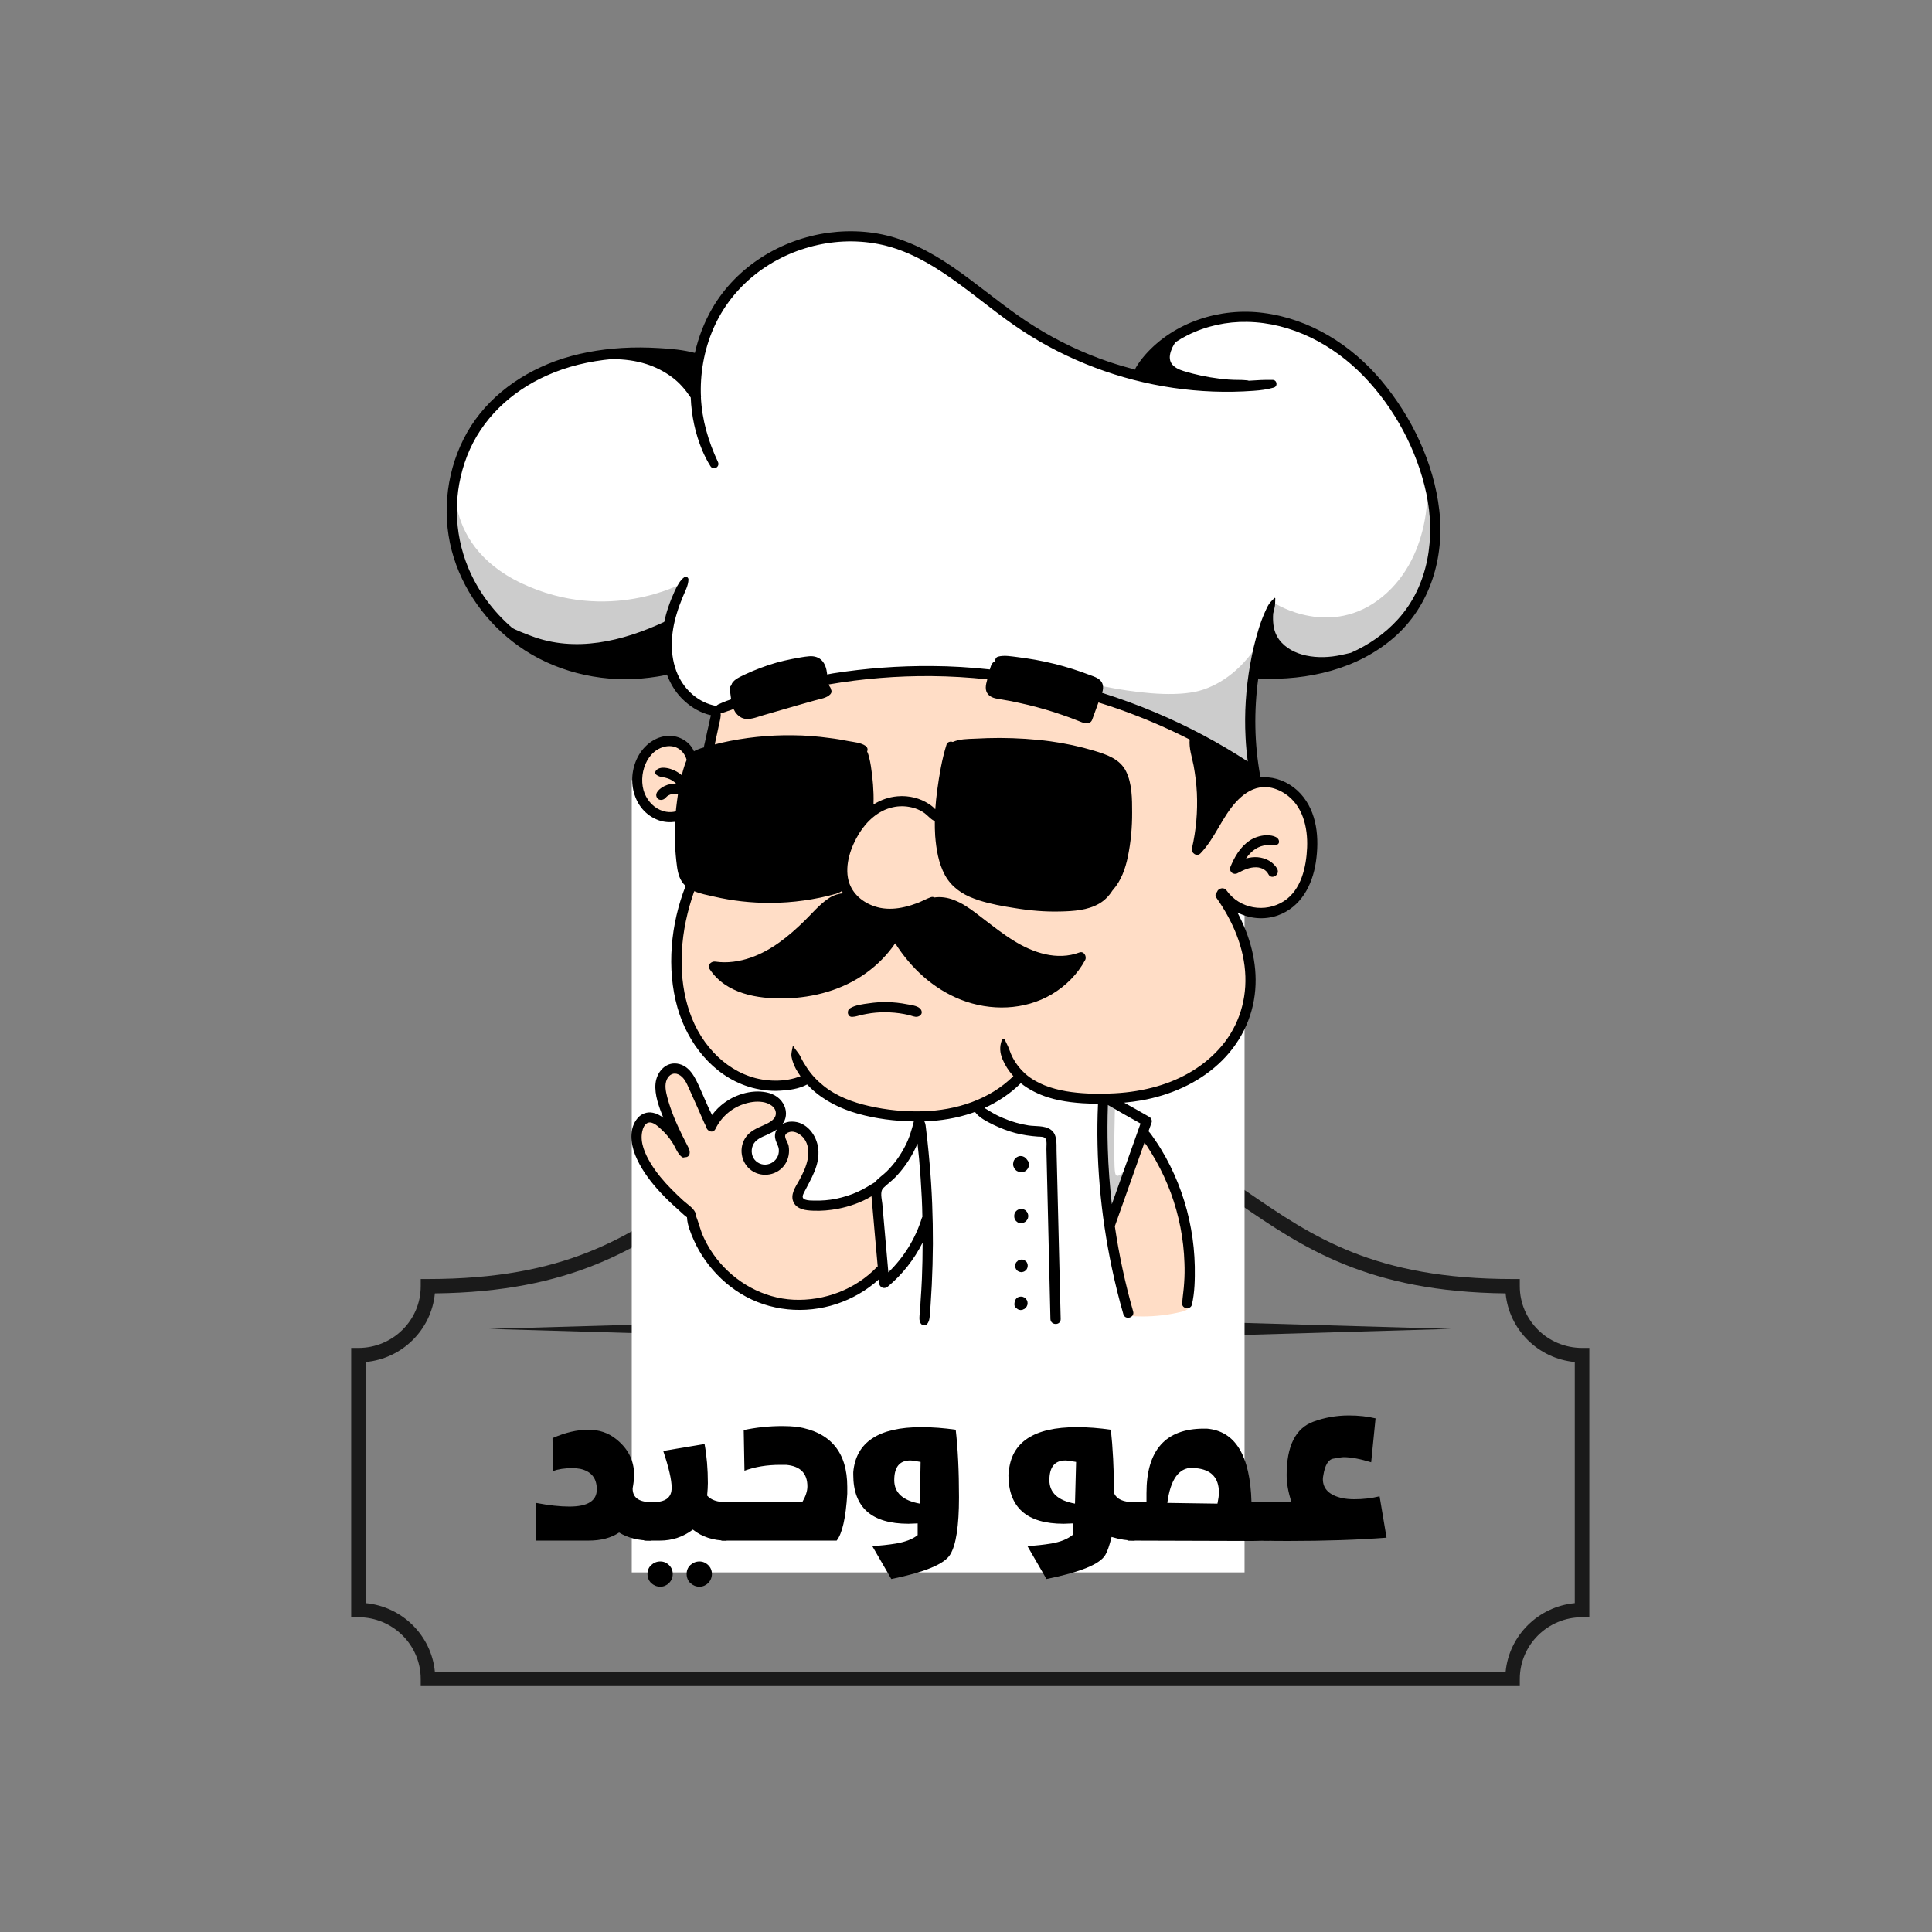
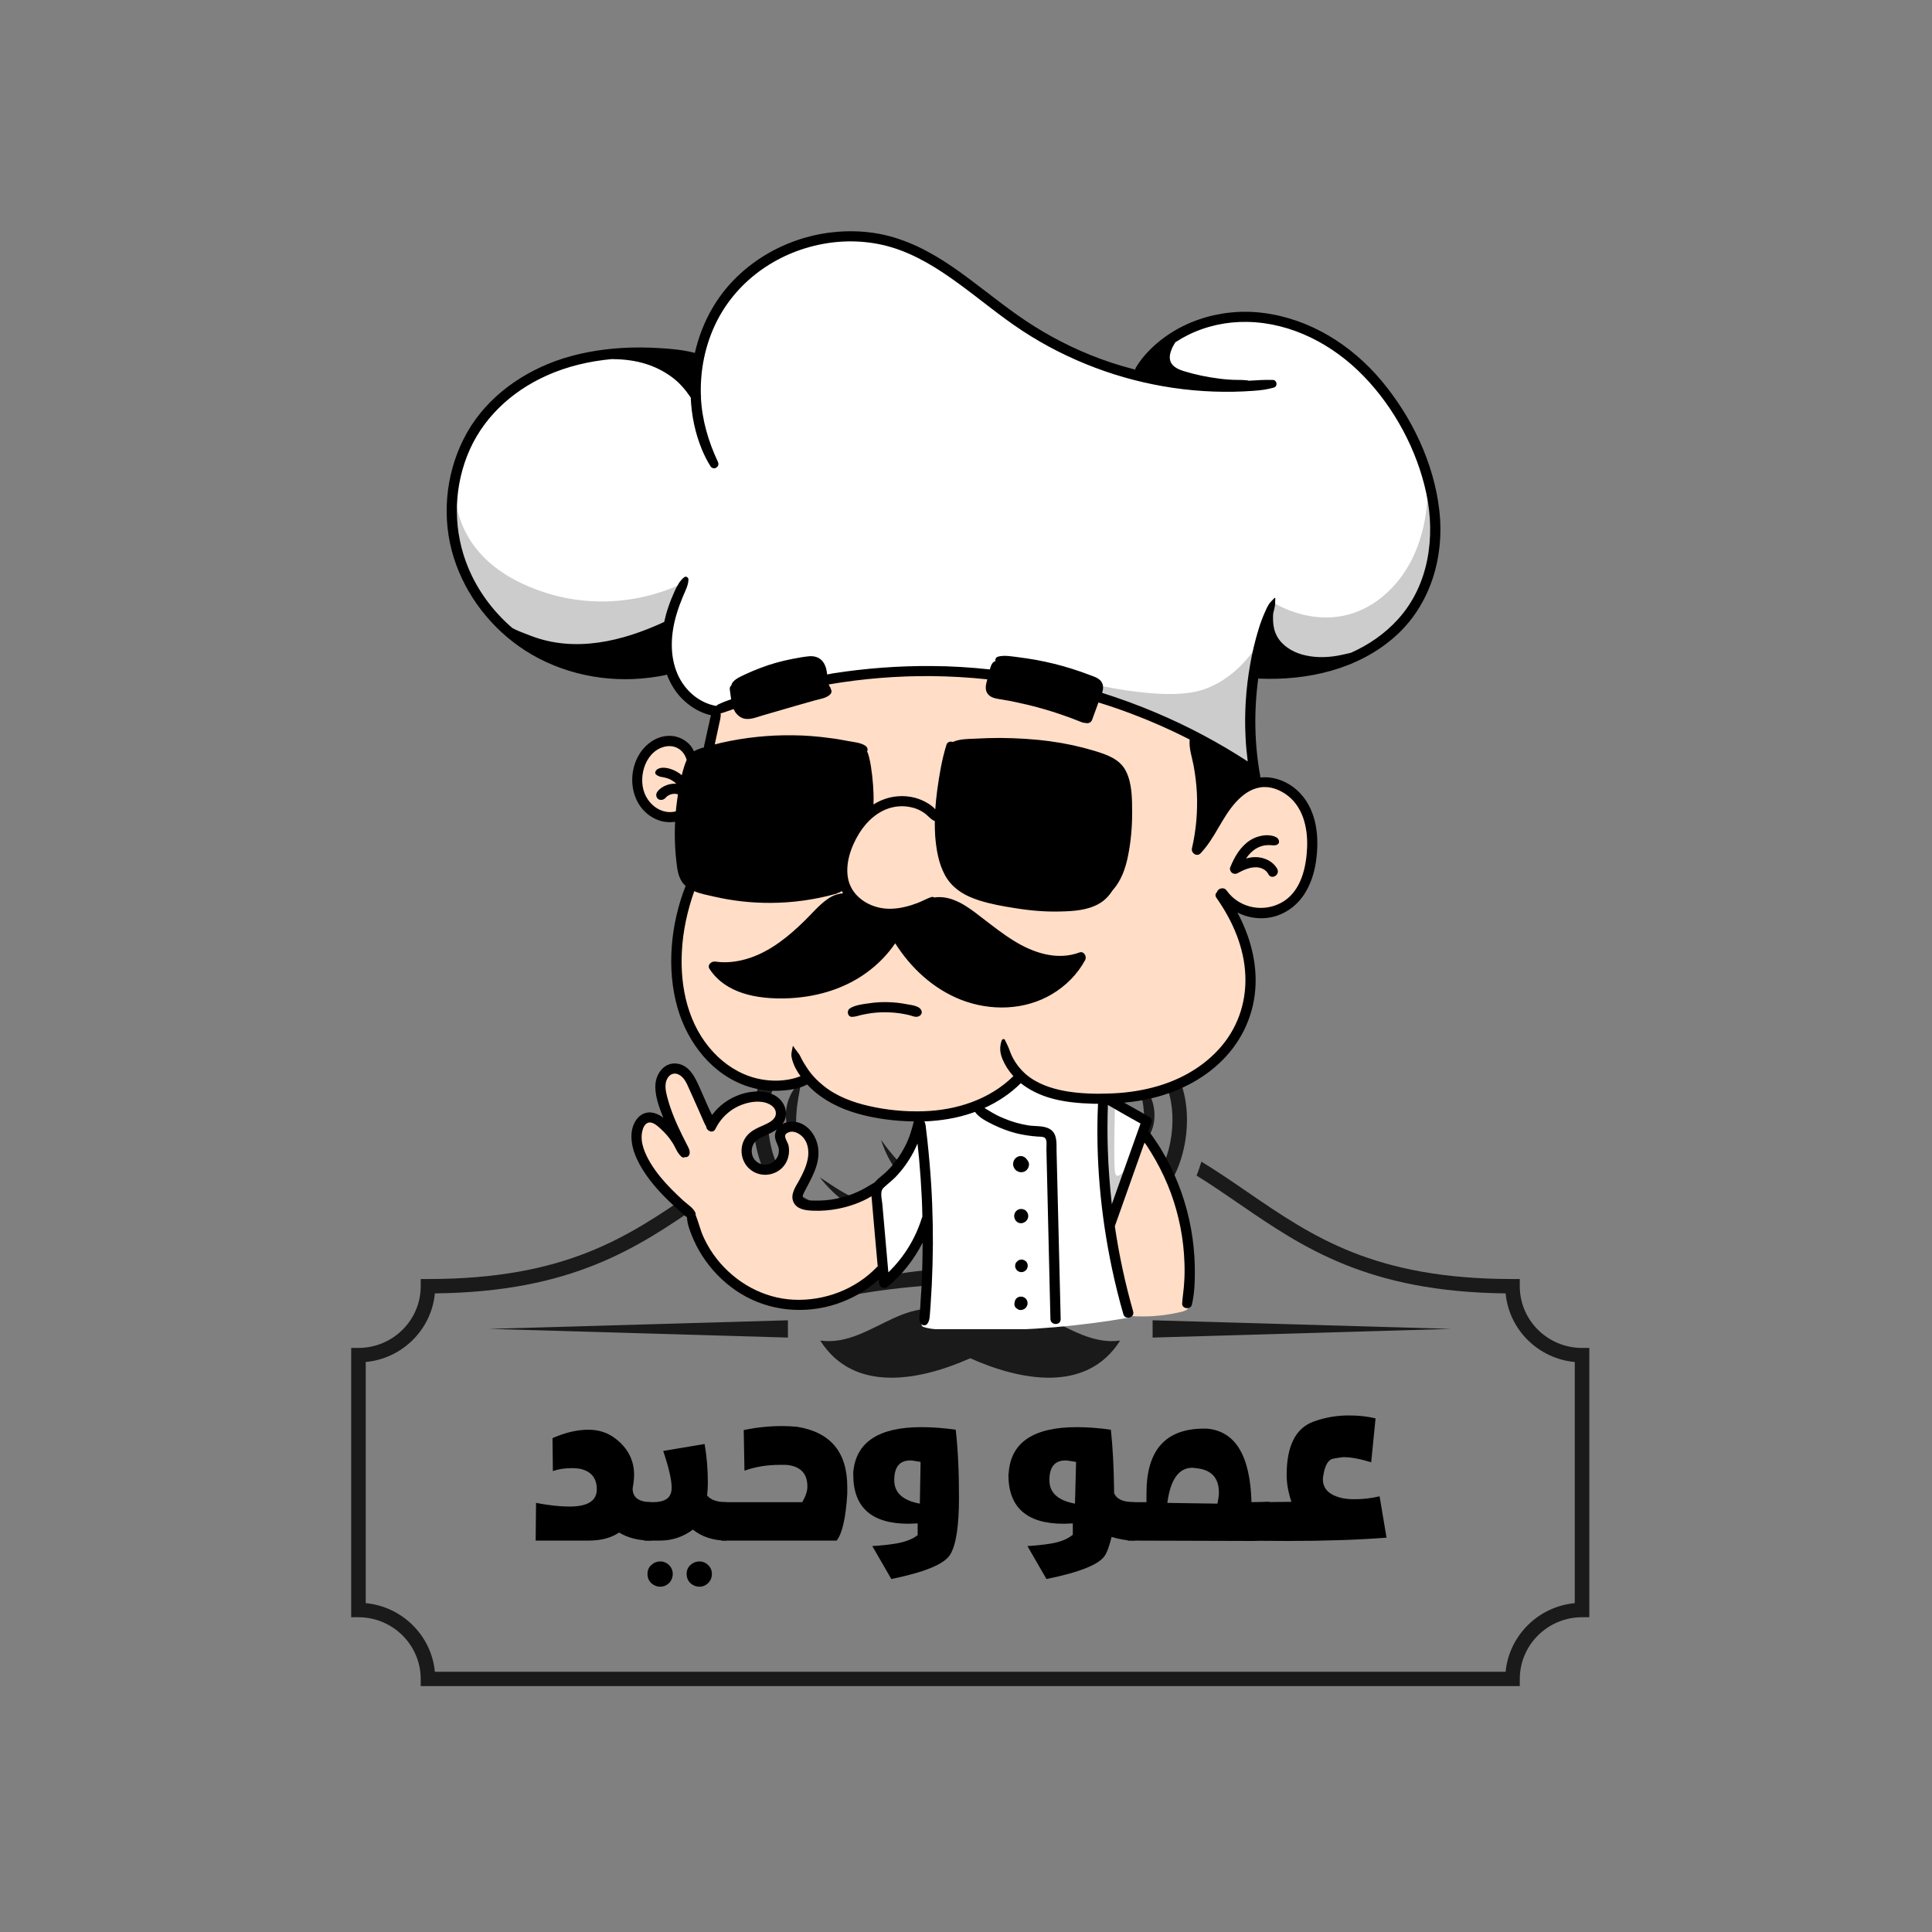
<svg xmlns="http://www.w3.org/2000/svg" width="110" zoomAndPan="magnify" viewBox="0 0 82.5 82.5" height="110" preserveAspectRatio="xMidYMid meet" version="1.0">
  <rect x="0" y="0" width="82.5" height="82.5" fill="#808080" stroke="none" />
  <defs>
    <g />
    <clipPath id="ca1e400393">
      <path d="M 14.969 49 L 67.898 49 L 67.898 72 L 14.969 72 Z M 14.969 49 " clip-rule="nonzero" />
    </clipPath>
    <clipPath id="b5bd7e0ace">
      <path d="M 32 41.445 L 51 41.445 L 51 56 L 32 56 Z M 32 41.445 " clip-rule="nonzero" />
    </clipPath>
    <clipPath id="818ef2c06a">
      <path d="M 26.977 33.309 L 53.145 33.309 L 53.145 67.195 L 26.977 67.195 Z M 26.977 33.309 " clip-rule="nonzero" />
    </clipPath>
    <clipPath id="a3915448d7">
      <path d="M 0.977 0.309 L 27.145 0.309 L 27.145 34.195 L 0.977 34.195 Z M 0.977 0.309 " clip-rule="nonzero" />
    </clipPath>
    <clipPath id="0fa58685cb">
-       <rect x="0" width="28" y="0" height="35" />
-     </clipPath>
+       </clipPath>
    <clipPath id="d5402df128">
      <path d="M 19 10 L 61.832 10 L 61.832 56.758 L 19 56.758 Z M 19 10 " clip-rule="nonzero" />
    </clipPath>
    <clipPath id="4ed9a8e621">
      <path d="M 27 28 L 56 28 L 56 56.758 L 27 56.758 Z M 27 28 " clip-rule="nonzero" />
    </clipPath>
    <clipPath id="0fcdb83216">
      <path d="M 19 19 L 61.832 19 L 61.832 53 L 19 53 Z M 19 19 " clip-rule="nonzero" />
    </clipPath>
    <clipPath id="35b4787722">
      <path d="M 19 9.793 L 61.832 9.793 L 61.832 56.758 L 19 56.758 Z M 19 9.793 " clip-rule="nonzero" />
    </clipPath>
    <clipPath id="c747972987">
      <path d="M 0.426 8 L 6 8 L 6 13 L 0.426 13 Z M 0.426 8 " clip-rule="nonzero" />
    </clipPath>
    <clipPath id="7d51bafeeb">
      <path d="M 31 7 L 37.637 7 L 37.637 13 L 31 13 Z M 31 7 " clip-rule="nonzero" />
    </clipPath>
    <clipPath id="acc6df7d8c">
      <rect x="0" width="38" y="0" height="19" />
    </clipPath>
  </defs>
  <g clip-path="url(#ca1e400393)">
    <path fill="#1a1a1a" d="M 67.559 57.559 C 66.09 57.559 64.898 56.379 64.898 54.926 L 64.898 54.617 L 64.59 54.617 C 58.688 54.617 56.062 52.816 53.281 50.91 C 52.637 50.469 51.992 50.023 51.301 49.605 C 51.242 49.805 51.176 50.004 51.094 50.199 C 51.723 50.586 52.32 51 52.926 51.414 C 55.621 53.262 58.402 55.168 64.293 55.23 C 64.438 56.781 65.684 58.016 67.246 58.16 L 67.246 68.457 C 65.688 68.605 64.441 69.84 64.293 71.387 L 18.57 71.387 C 18.422 69.84 17.176 68.605 15.617 68.457 L 15.617 58.16 C 17.176 58.016 18.422 56.781 18.57 55.23 C 24.461 55.168 27.242 53.262 29.934 51.414 C 30.539 51 31.137 50.59 31.766 50.203 C 31.684 50.008 31.617 49.809 31.559 49.605 C 30.867 50.027 30.223 50.469 29.582 50.91 C 26.801 52.816 24.172 54.617 18.273 54.617 L 17.965 54.617 L 17.965 54.926 C 17.965 56.379 16.77 57.559 15.305 57.559 L 14.996 57.559 L 14.996 69.059 L 15.305 69.059 C 16.77 69.059 17.965 70.242 17.965 71.695 L 17.965 72 L 64.898 72 L 64.898 71.695 C 64.898 70.242 66.09 69.059 67.559 69.059 L 67.867 69.059 L 67.867 57.559 Z M 67.559 57.559 " fill-opacity="1" fill-rule="nonzero" />
  </g>
  <path fill="#1a1a1a" d="M 33.645 57.117 L 33.645 56.379 L 20.891 56.746 Z M 33.645 57.117 " fill-opacity="1" fill-rule="nonzero" />
  <path fill="#1a1a1a" d="M 49.219 57.117 L 61.969 56.746 L 49.219 56.379 Z M 49.219 57.117 " fill-opacity="1" fill-rule="nonzero" />
  <path fill="#1a1a1a" d="M 43.379 44.676 C 42.457 43.441 40.316 43.465 39.422 44.719 C 39.781 44.625 40.109 44.535 40.438 44.473 C 41.441 44.266 42.383 44.414 43.379 44.676 Z M 43.379 44.676 " fill-opacity="1" fill-rule="nonzero" />
  <g clip-path="url(#b5bd7e0ace)">
    <path fill="#1a1a1a" d="M 35.234 52.059 L 35.738 55.129 C 35.383 55.273 35.039 55.438 34.711 55.621 C 36.953 55.145 39.191 54.828 41.43 54.84 C 43.668 54.828 45.906 55.145 48.148 55.621 C 47.816 55.438 47.473 55.273 47.117 55.129 L 47.625 52.059 C 48.359 51.988 49.008 51.668 49.531 51.102 C 50.789 49.738 50.961 47.336 50.328 46.031 C 49.883 45.113 49.281 44.523 48.543 44.273 C 47.859 44.043 47.066 44.121 46.246 44.492 C 46.051 43.926 45.656 43.426 45.059 42.988 C 42.98 41.441 39.879 41.441 37.801 42.988 C 37.289 43.375 36.824 43.855 36.602 44.488 C 35.785 44.117 34.996 44.043 34.316 44.273 C 33.578 44.523 32.977 45.113 32.531 46.031 C 31.898 47.336 32.07 49.738 33.328 51.102 C 33.852 51.668 34.5 51.988 35.234 52.059 Z M 41.43 54.16 C 39.664 54.152 37.91 54.363 36.332 54.906 L 36.258 54.457 L 38.395 53.988 L 36.188 54.035 L 36.125 53.637 L 38.707 53.121 L 36.051 53.207 L 35.977 52.754 L 38.652 52.336 L 35.906 52.32 L 35.863 52.055 C 36.211 52.02 36.574 51.938 36.945 51.797 C 37.828 52.137 38.785 52.059 39.66 51.289 C 40.191 51.609 40.797 51.812 41.43 51.816 C 42.066 51.805 42.668 51.609 43.199 51.289 C 43.875 51.887 44.832 52.176 45.715 51.871 C 45.781 51.852 45.848 51.824 45.914 51.801 C 46.285 51.938 46.648 52.023 46.996 52.055 L 46.953 52.32 L 44.207 52.336 L 46.883 52.754 L 46.805 53.207 L 44.152 53.121 L 46.734 53.637 L 46.672 54.035 L 44.465 53.988 L 46.602 54.457 L 46.527 54.906 C 44.949 54.363 43.191 54.152 41.43 54.16 Z M 33.09 46.297 C 33.461 45.535 33.941 45.051 34.516 44.855 C 35.227 44.617 35.973 44.859 36.48 45.113 C 36.445 45.531 36.5 45.957 36.609 46.363 C 36.562 45.488 36.707 44.531 37.391 43.922 C 39.352 42.125 42.555 41.988 44.781 43.383 C 45.98 44.152 46.305 44.969 46.25 46.363 C 46.371 45.914 46.414 45.5 46.379 45.109 C 46.891 44.859 47.633 44.617 48.344 44.855 C 48.918 45.051 49.398 45.535 49.77 46.297 C 50.312 47.422 50.133 49.539 49.07 50.688 C 48.461 51.352 47.645 51.59 46.688 51.387 C 47.133 51.078 47.516 50.691 47.852 50.27 C 47.328 50.621 46.777 51.004 46.184 51.242 C 46.164 51.234 46.145 51.227 46.129 51.223 L 46.109 51.27 C 45.941 51.332 45.77 51.387 45.598 51.422 C 44.895 51.582 44.25 51.352 43.719 50.918 C 44.43 50.332 44.969 49.52 45.234 48.676 C 44.34 49.941 43.02 51.16 41.43 51.203 C 40.688 51.199 39.949 50.879 39.309 50.422 C 38.66 49.961 38.105 49.359 37.625 48.676 C 37.871 49.477 38.355 50.211 39 50.797 C 39.047 50.836 39.094 50.879 39.145 50.918 C 38.371 51.559 37.578 51.582 36.75 51.27 L 36.73 51.223 C 36.711 51.227 36.695 51.234 36.676 51.242 C 36.398 51.129 36.113 50.984 35.828 50.809 C 35.547 50.637 35.281 50.453 35.004 50.27 C 35.344 50.707 35.738 51.09 36.168 51.387 C 35.215 51.59 34.398 51.352 33.785 50.688 C 32.727 49.539 32.547 47.422 33.09 46.297 Z M 33.09 46.297 " fill-opacity="1" fill-rule="nonzero" />
  </g>
  <path fill="#1a1a1a" d="M 34.086 48.848 C 34.023 48.379 33.969 47.973 34.012 47.516 C 34.031 47.137 34.148 46.566 34.215 46.184 C 33.43 46.805 33.301 48.176 34.086 48.848 Z M 34.086 48.848 " fill-opacity="1" fill-rule="nonzero" />
  <path fill="#1a1a1a" d="M 48.773 48.848 C 49.559 48.176 49.426 46.805 48.641 46.184 C 48.711 46.562 48.828 47.141 48.848 47.516 C 48.891 47.973 48.836 48.379 48.773 48.848 Z M 48.773 48.848 " fill-opacity="1" fill-rule="nonzero" />
  <path fill="#1a1a1a" d="M 41.43 56.523 C 38.883 54.652 37.336 57.555 35.027 57.246 C 36.473 59.531 39.332 58.934 41.43 58 C 43.527 58.934 46.387 59.531 47.832 57.246 C 45.523 57.555 43.973 54.652 41.43 56.523 Z M 41.43 56.523 " fill-opacity="1" fill-rule="nonzero" />
  <g clip-path="url(#818ef2c06a)">
    <g transform="matrix(1, 0, 0, 1, 26, 33)">
      <g clip-path="url(#0fa58685cb)">
        <g clip-path="url(#a3915448d7)">
          <path fill="#ffffff" d="M 0.977 0.309 L 27.145 0.309 L 27.145 34.145 L 0.977 34.145 Z M 0.977 0.309 " fill-opacity="1" fill-rule="nonzero" />
        </g>
      </g>
    </g>
  </g>
  <g clip-path="url(#d5402df128)">
    <path fill="#ffffff" d="M 48.816 48.02 C 48.41 49.164 48 50.312 47.59 51.461 C 47.574 51.512 47.527 51.543 47.477 51.543 C 47.473 51.543 47.469 51.543 47.465 51.543 C 47.43 51.535 47.402 51.516 47.383 51.492 C 47.574 53.113 47.879 54.66 48.297 56.113 C 48.309 56.148 48.301 56.184 48.285 56.211 C 48.266 56.242 48.234 56.262 48.203 56.266 C 46.113 56.629 43.977 56.812 41.852 56.812 C 41.293 56.812 40.73 56.797 40.176 56.773 C 39.953 56.762 39.68 56.75 39.426 56.66 C 39.375 56.641 39.344 56.59 39.348 56.535 C 39.461 55.195 39.535 54.008 39.578 52.914 C 39.598 52.469 39.613 51.996 39.598 51.52 C 39.578 50.965 39.512 50.395 39.449 49.848 L 39.211 47.754 C 39.207 47.719 39.219 47.684 39.242 47.66 C 39.262 47.633 39.297 47.617 39.328 47.617 C 40.438 47.602 41.535 47.312 42.508 46.781 C 42.719 46.668 42.895 46.52 43.082 46.359 C 43.188 46.273 43.293 46.184 43.402 46.102 C 43.441 46.07 43.512 46.02 43.598 46.02 C 43.68 46.02 43.742 46.062 43.789 46.094 C 44.598 46.641 45.641 46.934 46.812 46.934 C 46.875 46.934 46.941 46.934 47.004 46.93 C 47.004 46.93 47.008 46.93 47.008 46.93 C 47.039 46.93 47.07 46.941 47.09 46.965 C 47.113 46.988 47.129 47.02 47.129 47.051 C 47.125 48.004 47.16 48.938 47.227 49.848 C 47.211 49.582 47.191 49.316 47.184 49.059 C 47.168 48.48 47.168 47.863 47.188 47.176 C 47.191 47.129 47.223 47.082 47.27 47.066 C 47.281 47.062 47.297 47.059 47.309 47.059 C 47.34 47.059 47.371 47.07 47.391 47.094 C 47.723 47.285 48.051 47.473 48.383 47.656 L 48.762 47.871 C 48.812 47.902 48.836 47.961 48.816 48.02 Z M 61.023 21.043 C 60.621 19.168 59.664 17.371 58.32 15.98 C 56.902 14.516 55.059 13.656 53.254 13.625 L 53.145 13.625 C 52.285 13.625 51.43 13.824 50.676 14.199 C 50.48 14.297 50.293 14.402 50.121 14.516 C 50.109 14.523 50.098 14.539 50.086 14.551 C 50.031 14.641 49.988 14.715 49.953 14.789 C 49.812 15.102 49.793 15.348 49.902 15.551 C 50 15.73 50.203 15.867 50.504 15.957 C 50.996 16.113 51.516 16.223 52.051 16.289 C 52.324 16.324 52.598 16.34 52.863 16.344 C 53.008 16.344 53.129 16.348 53.242 16.359 L 53.305 16.375 C 53.312 16.375 53.324 16.379 53.332 16.379 C 53.336 16.379 53.34 16.379 53.344 16.379 C 53.629 16.359 53.922 16.34 54.211 16.34 C 54.258 16.34 54.301 16.34 54.344 16.34 C 54.379 16.344 54.387 16.371 54.391 16.387 C 54.395 16.426 54.367 16.434 54.359 16.434 C 54.113 16.504 53.863 16.543 53.527 16.57 C 53.152 16.598 52.773 16.609 52.398 16.609 C 50.512 16.609 48.574 16.254 46.801 15.586 C 45.707 15.172 44.672 14.648 43.73 14.027 C 43.141 13.641 42.57 13.203 42.02 12.781 C 41.691 12.523 41.348 12.262 41.008 12.012 C 40.242 11.453 39.219 10.77 38.062 10.434 C 37.5 10.27 36.91 10.188 36.312 10.188 C 35.902 10.188 35.488 10.227 35.086 10.301 C 33.023 10.695 31.285 12.008 30.43 13.812 C 30.004 14.719 29.785 15.75 29.805 16.793 C 29.805 16.824 29.805 16.855 29.809 16.883 C 29.809 16.891 29.809 16.902 29.812 16.91 C 29.812 16.922 29.816 16.934 29.812 16.945 C 29.812 16.957 29.809 16.965 29.812 16.973 C 29.855 17.891 30.094 18.809 30.547 19.773 C 30.559 19.801 30.559 19.824 30.547 19.844 C 30.535 19.863 30.512 19.879 30.492 19.879 C 30.484 19.879 30.465 19.879 30.441 19.844 C 30.312 19.645 30.203 19.434 30.094 19.176 C 29.812 18.496 29.648 17.754 29.617 16.973 C 29.613 16.949 29.609 16.93 29.594 16.91 C 29.332 16.52 29.07 16.234 28.77 16.012 C 28.426 15.758 28.047 15.562 27.641 15.43 C 27.207 15.293 26.727 15.223 26.168 15.215 C 26.164 15.211 26.133 15.211 26.129 15.211 C 25.062 15.312 24.133 15.551 23.285 15.934 C 21.645 16.668 20.422 17.91 19.832 19.43 C 19.227 20.988 19.246 22.762 19.887 24.293 C 20.293 25.27 20.949 26.172 21.789 26.902 C 21.797 26.91 21.809 26.918 21.816 26.922 L 21.934 26.98 C 22.121 27.074 22.32 27.148 22.508 27.219 L 22.629 27.262 C 23.25 27.504 23.926 27.625 24.629 27.625 C 25.77 27.625 27.039 27.305 28.402 26.668 C 28.441 26.656 28.473 26.621 28.48 26.582 C 28.531 26.359 28.586 26.156 28.648 25.973 C 28.723 25.754 28.812 25.527 28.926 25.277 C 29.027 25.062 29.133 24.859 29.277 24.742 C 29.277 24.918 29.195 25.102 29.113 25.277 C 29.09 25.332 29.066 25.387 29.043 25.441 C 28.934 25.707 28.848 25.945 28.781 26.168 C 28.57 26.867 28.406 27.898 28.832 28.855 C 29.168 29.602 29.812 30.129 30.559 30.262 C 30.566 30.262 30.574 30.266 30.582 30.266 C 30.613 30.266 30.641 30.254 30.664 30.23 C 30.695 30.203 30.727 30.184 30.766 30.168 C 30.863 30.125 30.965 30.082 31.07 30.043 C 31.105 30.031 31.137 30.02 31.172 30.008 C 31.199 30 31.23 29.988 31.262 29.977 C 31.309 29.961 31.34 29.914 31.34 29.863 C 31.34 29.859 31.34 29.844 31.34 29.84 L 31.293 29.504 C 31.277 29.402 31.277 29.383 31.297 29.363 C 31.305 29.359 31.312 29.352 31.32 29.344 C 31.34 29.324 31.355 29.281 31.355 29.258 C 31.418 29.121 31.637 29.016 31.801 28.941 L 31.879 28.902 C 32.105 28.797 32.312 28.711 32.516 28.633 C 32.945 28.469 33.398 28.344 33.859 28.258 L 33.922 28.246 C 34.137 28.203 34.355 28.16 34.566 28.145 C 34.59 28.141 34.609 28.141 34.629 28.141 C 34.742 28.141 34.902 28.168 35.02 28.301 C 35.113 28.41 35.172 28.562 35.195 28.789 C 35.199 28.793 35.199 28.82 35.203 28.824 C 35.215 28.879 35.266 28.918 35.32 28.918 C 35.324 28.918 35.332 28.918 35.336 28.918 C 35.391 28.91 35.445 28.902 35.5 28.891 L 35.59 28.875 C 36.898 28.668 38.227 28.562 39.539 28.562 C 39.621 28.562 39.707 28.562 39.789 28.562 C 40.602 28.566 41.434 28.613 42.258 28.703 C 42.262 28.703 42.266 28.703 42.27 28.703 C 42.324 28.703 42.371 28.668 42.387 28.617 L 42.395 28.59 C 42.418 28.496 42.441 28.418 42.496 28.367 C 42.504 28.359 42.516 28.355 42.535 28.352 C 42.57 28.344 42.598 28.32 42.613 28.293 C 42.629 28.266 42.633 28.23 42.625 28.199 C 42.617 28.168 42.637 28.16 42.652 28.156 C 42.727 28.137 42.809 28.125 42.902 28.125 C 43.027 28.125 43.164 28.145 43.293 28.16 L 43.43 28.18 C 43.664 28.207 43.918 28.246 44.199 28.297 C 44.727 28.391 45.25 28.52 45.758 28.68 C 46.047 28.773 46.277 28.852 46.492 28.938 L 46.555 28.957 C 46.73 29.023 46.918 29.094 46.969 29.254 C 46.992 29.332 46.988 29.426 46.949 29.551 C 46.938 29.582 46.941 29.613 46.957 29.645 C 46.973 29.672 46.996 29.691 47.027 29.703 C 47.793 29.941 48.559 30.223 49.309 30.539 C 50.668 31.113 51.984 31.812 53.215 32.617 C 53.234 32.629 53.258 32.637 53.281 32.637 C 53.305 32.637 53.324 32.629 53.344 32.617 C 53.387 32.594 53.406 32.547 53.402 32.5 C 53.355 32.129 53.324 31.793 53.309 31.477 C 53.254 30.457 53.32 29.422 53.5 28.398 C 53.59 27.883 53.711 27.383 53.855 26.91 C 53.926 26.676 54.016 26.441 54.121 26.191 C 54.176 26.07 54.23 25.945 54.293 25.855 C 54.305 25.84 54.316 25.824 54.328 25.809 C 54.324 25.855 54.316 25.898 54.305 25.945 C 54.285 26.023 54.266 26.098 54.246 26.191 C 54.234 26.363 54.238 26.539 54.262 26.707 C 54.289 26.953 54.375 27.176 54.516 27.371 C 54.848 27.836 55.371 28.031 55.75 28.113 C 55.965 28.156 56.195 28.18 56.438 28.18 C 56.715 28.18 57.004 28.148 57.293 28.09 C 57.391 28.07 57.484 28.047 57.578 28.023 L 57.715 27.992 C 57.723 27.992 57.73 27.988 57.738 27.984 C 58.547 27.621 59.238 27.133 59.785 26.523 C 61.008 25.18 61.469 23.129 61.023 21.043 Z M 39.5 52.008 C 39.504 51.996 39.508 51.977 39.508 51.961 C 39.504 51.699 39.492 51.438 39.48 51.172 C 39.457 50.602 39.418 50.027 39.367 49.461 C 39.352 49.316 39.336 49.172 39.324 49.031 L 39.301 48.82 C 39.297 48.766 39.254 48.723 39.199 48.715 C 39.191 48.715 39.188 48.711 39.18 48.711 C 39.133 48.711 39.09 48.742 39.07 48.785 C 39.02 48.902 38.965 49.016 38.91 49.125 C 38.707 49.516 38.449 49.875 38.141 50.188 C 38.059 50.273 37.969 50.348 37.875 50.43 C 37.797 50.496 37.719 50.562 37.645 50.637 C 37.469 50.805 37.508 51.082 37.539 51.285 C 37.547 51.328 37.555 51.371 37.559 51.406 C 37.641 52.387 37.727 53.363 37.816 54.344 C 37.82 54.391 37.848 54.43 37.895 54.445 C 37.906 54.449 37.922 54.453 37.934 54.453 C 37.965 54.453 37.996 54.441 38.02 54.418 C 38.699 53.754 39.207 52.93 39.48 52.043 C 39.484 52.039 39.496 52.016 39.5 52.008 Z M 39.5 52.008 " fill-opacity="1" fill-rule="nonzero" />
  </g>
  <g clip-path="url(#4ed9a8e621)">
    <path fill="#ffddc6" d="M 54.938 33.789 C 54.68 33.621 54.398 33.52 54.125 33.492 C 54.082 33.488 54.039 33.488 53.996 33.488 C 53.926 33.488 53.855 33.492 53.785 33.504 C 53.406 33.566 53.039 33.789 52.691 34.168 C 52.391 34.496 52.164 34.883 51.945 35.254 C 51.719 35.637 51.488 36.031 51.18 36.355 C 51.16 36.375 51.141 36.383 51.121 36.383 C 51.09 36.383 51.059 36.367 51.039 36.34 C 51.023 36.32 51.008 36.293 51.02 36.254 C 51.195 35.469 51.266 34.664 51.227 33.859 C 51.211 33.473 51.16 33.07 51.086 32.664 C 51.066 32.562 51.043 32.461 51.02 32.355 C 50.957 32.102 50.898 31.84 50.918 31.59 C 50.922 31.543 50.898 31.496 50.855 31.473 C 50.285 31.184 49.758 30.934 49.238 30.719 C 49.055 30.641 48.871 30.566 48.688 30.492 C 48.145 30.277 47.574 30.078 46.941 29.883 C 46.93 29.879 46.918 29.875 46.906 29.875 C 46.859 29.875 46.812 29.906 46.793 29.957 L 46.523 30.691 C 46.504 30.75 46.457 30.762 46.422 30.762 C 46.41 30.762 46.398 30.758 46.383 30.754 C 46.375 30.754 46.363 30.75 46.352 30.75 C 46.285 30.75 46.227 30.727 46.148 30.695 L 46.109 30.676 C 45.984 30.629 45.863 30.582 45.738 30.535 C 45.508 30.453 45.277 30.371 45.043 30.297 C 44.547 30.137 44.051 30.004 43.57 29.902 C 43.324 29.844 43.074 29.797 42.824 29.754 L 42.738 29.742 C 42.57 29.715 42.402 29.691 42.301 29.586 C 42.176 29.457 42.207 29.285 42.27 29.055 C 42.273 29.051 42.273 29.047 42.273 29.039 C 42.277 29.031 42.277 29.016 42.277 29.008 C 42.277 28.945 42.23 28.895 42.172 28.891 C 41.383 28.805 40.582 28.758 39.785 28.75 L 39.578 28.75 C 38.164 28.75 36.746 28.871 35.367 29.109 C 35.332 29.117 35.301 29.137 35.281 29.168 C 35.266 29.199 35.262 29.238 35.273 29.27 C 35.293 29.316 35.312 29.367 35.348 29.41 C 35.355 29.426 35.363 29.438 35.363 29.457 C 35.367 29.473 35.371 29.488 35.379 29.5 C 35.383 29.508 35.398 29.531 35.375 29.559 C 35.277 29.672 35.078 29.715 34.906 29.758 C 34.848 29.77 34.793 29.781 34.742 29.797 L 32.57 30.422 C 32.512 30.438 32.453 30.457 32.395 30.477 C 32.234 30.527 32.07 30.582 31.918 30.582 C 31.902 30.582 31.891 30.582 31.871 30.578 C 31.68 30.566 31.555 30.422 31.496 30.34 C 31.473 30.305 31.453 30.266 31.434 30.227 C 31.414 30.184 31.371 30.156 31.324 30.156 C 31.309 30.156 31.297 30.16 31.281 30.164 C 31.227 30.188 31.168 30.207 31.109 30.227 L 31.016 30.258 C 30.941 30.285 30.867 30.312 30.793 30.332 L 30.82 30.449 L 30.762 30.34 C 30.727 30.344 30.699 30.363 30.68 30.391 C 30.668 30.406 30.66 30.422 30.656 30.438 C 30.648 30.465 30.648 30.5 30.656 30.523 C 30.656 30.539 30.656 30.555 30.652 30.57 C 30.645 30.652 30.625 30.734 30.605 30.816 L 30.504 31.305 C 30.477 31.434 30.445 31.566 30.418 31.707 L 30.406 31.773 C 30.402 31.812 30.43 31.848 30.457 31.875 C 30.48 31.895 30.512 31.902 30.543 31.902 C 30.555 31.902 30.566 31.902 30.578 31.898 L 30.809 31.84 C 31.754 31.625 32.723 31.516 33.688 31.516 C 33.746 31.516 33.809 31.516 33.867 31.516 C 34.371 31.523 34.895 31.562 35.418 31.633 C 35.672 31.668 35.938 31.711 36.199 31.762 C 36.25 31.77 36.305 31.781 36.359 31.789 C 36.547 31.82 36.758 31.855 36.891 31.945 C 36.938 31.98 36.93 32.02 36.918 32.039 C 36.902 32.07 36.906 32.109 36.922 32.145 C 36.953 32.207 36.977 32.285 36.992 32.355 C 37.055 32.602 37.09 32.863 37.125 33.125 C 37.152 33.383 37.172 33.645 37.18 33.902 C 37.184 34.031 37.184 34.16 37.18 34.293 L 37.18 34.352 C 37.18 34.395 37.203 34.434 37.242 34.457 C 37.262 34.469 37.281 34.473 37.301 34.473 C 37.324 34.473 37.344 34.465 37.363 34.453 C 37.668 34.266 37.996 34.152 38.336 34.121 C 38.395 34.117 38.453 34.113 38.512 34.113 C 38.684 34.113 38.855 34.137 39.023 34.18 C 39.121 34.203 39.219 34.238 39.312 34.277 C 39.477 34.352 39.703 34.469 39.848 34.637 C 39.871 34.664 39.902 34.68 39.938 34.68 C 39.949 34.68 39.965 34.676 39.977 34.672 C 40.023 34.656 40.055 34.617 40.059 34.566 C 40.078 34.289 40.105 34.02 40.141 33.766 C 40.227 33.133 40.332 32.461 40.531 31.832 C 40.547 31.789 40.602 31.789 40.605 31.789 C 40.617 31.789 40.629 31.793 40.641 31.797 C 40.652 31.801 40.668 31.805 40.684 31.805 C 40.703 31.805 40.719 31.801 40.734 31.793 C 40.969 31.688 41.254 31.676 41.527 31.668 L 41.633 31.66 C 41.984 31.645 42.344 31.633 42.695 31.633 C 43.449 31.637 44.168 31.684 44.844 31.777 C 45.488 31.867 46.109 32 46.688 32.172 C 47.152 32.312 47.73 32.488 47.977 32.996 C 48.223 33.492 48.223 34.129 48.223 34.691 C 48.227 35.34 48.164 35.969 48.043 36.562 C 47.922 37.148 47.723 37.594 47.434 37.926 C 47.426 37.934 47.406 37.957 47.398 37.965 C 47.258 38.191 47.082 38.367 46.871 38.484 C 46.395 38.758 45.805 38.793 45.285 38.801 C 45.211 38.805 45.137 38.805 45.059 38.805 C 44.523 38.805 43.961 38.758 43.348 38.66 C 42.859 38.582 42.34 38.492 41.852 38.336 L 41.645 38.262 C 41.09 38.059 40.691 37.738 40.457 37.312 C 40.176 36.793 40.094 36.168 40.055 35.688 C 40.043 35.484 40.035 35.277 40.039 35.055 C 40.039 34.996 39.98 34.941 39.918 34.934 C 39.848 34.891 39.789 34.832 39.723 34.773 C 39.668 34.723 39.613 34.672 39.551 34.625 C 39.418 34.527 39.266 34.453 39.098 34.398 C 39.059 34.387 39.012 34.371 38.969 34.363 C 38.82 34.328 38.668 34.309 38.516 34.309 C 38.371 34.309 38.23 34.324 38.09 34.355 C 37.508 34.484 36.973 34.902 36.586 35.523 C 36.371 35.871 35.898 36.77 36.117 37.637 C 36.141 37.73 36.176 37.816 36.207 37.883 C 36.434 38.383 36.938 38.758 37.559 38.883 C 37.699 38.91 37.852 38.926 38.004 38.926 C 38.215 38.926 38.438 38.898 38.664 38.844 C 38.859 38.797 39.055 38.738 39.246 38.66 C 39.328 38.629 39.402 38.594 39.48 38.559 C 39.586 38.508 39.684 38.465 39.785 38.43 C 39.793 38.426 39.797 38.426 39.809 38.426 C 39.816 38.426 39.824 38.426 39.84 38.43 C 39.859 38.438 39.879 38.445 39.898 38.445 C 39.906 38.445 39.91 38.441 39.918 38.441 C 39.98 38.434 40.043 38.43 40.105 38.43 C 40.293 38.43 40.496 38.469 40.676 38.535 C 40.844 38.602 41.004 38.684 41.172 38.789 C 41.402 38.934 41.625 39.105 41.84 39.27 L 42.066 39.445 C 42.434 39.73 42.816 40.023 43.223 40.27 C 43.934 40.715 44.621 40.941 45.258 40.941 C 45.566 40.941 45.859 40.887 46.137 40.785 C 46.145 40.781 46.152 40.777 46.16 40.777 C 46.191 40.777 46.211 40.809 46.219 40.82 C 46.242 40.859 46.246 40.906 46.23 40.934 C 45.922 41.512 45.445 42.004 44.852 42.352 C 44.246 42.711 43.527 42.902 42.777 42.902 C 42.207 42.902 41.621 42.789 41.082 42.578 C 39.988 42.148 39.035 41.332 38.328 40.215 C 38.305 40.18 38.27 40.16 38.227 40.16 C 38.188 40.16 38.148 40.18 38.125 40.211 C 37.801 40.688 37.398 41.102 36.922 41.445 C 35.996 42.113 34.82 42.484 33.523 42.516 C 33.465 42.516 33.406 42.516 33.348 42.516 C 31.918 42.516 30.926 42.109 30.398 41.312 C 30.379 41.281 30.383 41.258 30.395 41.242 C 30.41 41.207 30.461 41.18 30.523 41.18 C 30.523 41.18 30.527 41.18 30.527 41.18 C 30.664 41.199 30.805 41.211 30.945 41.211 C 31.32 41.211 31.711 41.141 32.102 41.004 C 33.059 40.676 33.816 40.016 34.434 39.41 C 34.531 39.316 34.625 39.219 34.719 39.121 C 34.938 38.895 35.164 38.656 35.418 38.48 C 35.594 38.359 35.789 38.285 36.004 38.27 C 36.043 38.27 36.086 38.246 36.105 38.207 C 36.129 38.172 36.129 38.125 36.105 38.086 L 36.09 38.059 C 36.078 38.035 36.066 38.016 36.055 37.996 C 36.035 37.961 35.996 37.938 35.957 37.934 C 35.953 37.934 35.949 37.934 35.941 37.934 C 35.906 37.934 35.871 37.949 35.848 37.973 C 35.84 37.973 35.828 37.98 35.82 37.984 L 35.797 37.996 C 35.785 38 35.773 38.008 35.758 38.012 C 35.754 38.012 35.742 38.016 35.727 38.023 C 35.723 38.023 35.707 38.035 35.703 38.035 C 35.691 38.043 35.684 38.047 35.68 38.047 C 34.773 38.301 33.84 38.43 32.91 38.434 L 32.875 38.434 C 32.07 38.434 31.277 38.344 30.508 38.168 L 30.391 38.141 C 30.156 38.09 29.91 38.035 29.691 37.945 C 29.676 37.938 29.66 37.934 29.645 37.934 C 29.629 37.934 29.609 37.938 29.594 37.945 C 29.566 37.961 29.543 37.984 29.531 38.016 C 29.219 38.902 29.039 39.785 28.996 40.633 C 28.902 42.41 29.395 43.969 30.379 45.02 C 30.91 45.586 31.555 45.98 32.242 46.152 C 32.527 46.227 32.824 46.266 33.121 46.266 C 33.203 46.266 33.289 46.262 33.375 46.258 C 33.582 46.242 33.785 46.207 33.98 46.152 C 34.043 46.133 34.105 46.113 34.168 46.09 L 34.223 46.07 C 34.258 46.059 34.285 46.031 34.297 45.996 C 34.309 45.961 34.305 45.922 34.281 45.891 C 34.207 45.781 34.145 45.688 34.098 45.594 C 34 45.406 33.941 45.25 33.918 45.109 C 33.91 45.059 33.914 45.004 33.922 44.949 C 33.922 44.949 33.922 44.953 33.926 44.953 C 33.98 45.023 34.035 45.09 34.07 45.168 C 34.152 45.336 34.246 45.5 34.352 45.656 C 34.539 45.945 34.785 46.215 35.09 46.461 C 35.594 46.863 36.242 47.156 37.074 47.344 C 37.746 47.5 38.441 47.578 39.141 47.578 C 39.238 47.578 39.332 47.574 39.43 47.574 C 41.008 47.523 42.402 46.98 43.359 46.039 C 43.402 45.996 43.406 45.93 43.367 45.879 C 43.363 45.871 43.355 45.863 43.34 45.848 C 43.156 45.637 43.02 45.418 42.922 45.184 C 42.828 44.965 42.809 44.773 42.859 44.574 C 42.863 44.586 42.867 44.598 42.875 44.609 C 42.91 44.68 42.945 44.754 42.973 44.828 C 43.031 44.977 43.082 45.113 43.148 45.242 C 43.289 45.5 43.473 45.734 43.699 45.938 C 44.133 46.324 44.723 46.582 45.508 46.715 C 45.941 46.789 46.41 46.824 46.934 46.824 C 47.082 46.824 47.227 46.82 47.375 46.816 C 48.039 46.797 48.664 46.707 49.242 46.559 C 50.398 46.262 51.398 45.688 52.125 44.898 C 52.922 44.035 53.34 42.895 53.301 41.688 C 53.262 40.551 52.84 39.402 52.043 38.27 C 52.02 38.238 52.016 38.215 52.051 38.18 C 52.066 38.164 52.078 38.145 52.086 38.121 C 52.094 38.09 52.141 38.051 52.195 38.051 C 52.23 38.051 52.258 38.066 52.281 38.098 C 52.633 38.594 53.215 38.891 53.836 38.891 C 54.215 38.891 54.582 38.781 54.898 38.574 C 55.699 38.051 55.906 36.992 55.938 36.199 C 55.965 35.562 55.871 34.402 54.938 33.789 Z M 39.152 43.297 C 39.145 43.301 39.137 43.301 39.125 43.301 C 39.074 43.301 39.012 43.281 38.949 43.262 C 38.91 43.25 38.875 43.238 38.84 43.227 C 38.562 43.16 38.281 43.121 37.996 43.109 C 37.926 43.105 37.852 43.105 37.781 43.105 C 37.578 43.105 37.383 43.117 37.195 43.145 C 37.047 43.16 36.898 43.191 36.773 43.219 C 36.734 43.227 36.695 43.238 36.652 43.25 C 36.559 43.277 36.473 43.301 36.383 43.301 C 36.371 43.301 36.344 43.301 36.328 43.262 C 36.32 43.227 36.328 43.18 36.359 43.16 C 36.543 43.043 36.832 43 37.066 42.969 L 37.113 42.961 C 37.359 42.926 37.586 42.91 37.809 42.91 L 37.883 42.91 C 38.152 42.918 38.43 42.945 38.703 43 C 38.73 43.008 38.762 43.012 38.797 43.016 C 38.965 43.043 39.219 43.086 39.238 43.215 C 39.246 43.27 39.18 43.293 39.152 43.297 Z M 53.109 36.73 C 53.133 36.762 53.168 36.781 53.207 36.781 C 53.219 36.781 53.23 36.777 53.242 36.777 C 53.367 36.738 53.488 36.719 53.602 36.719 C 53.633 36.719 53.664 36.723 53.699 36.727 C 54.031 36.754 54.305 36.922 54.434 37.164 C 54.453 37.199 54.453 37.23 54.434 37.262 C 54.414 37.297 54.371 37.32 54.336 37.32 C 54.316 37.32 54.293 37.316 54.273 37.277 C 54.164 37.066 53.93 36.926 53.664 36.914 L 53.621 36.914 C 53.309 36.914 53.027 37.051 52.789 37.184 C 52.773 37.191 52.758 37.195 52.742 37.195 C 52.719 37.195 52.699 37.188 52.68 37.172 C 52.652 37.152 52.633 37.105 52.641 37.086 C 52.863 36.547 53.109 36.207 53.434 35.992 C 53.617 35.875 53.828 35.805 54.047 35.789 C 54.062 35.785 54.082 35.785 54.102 35.785 C 54.266 35.785 54.414 35.824 54.469 35.883 C 54.488 35.902 54.496 35.922 54.496 35.953 C 54.492 35.957 54.461 35.977 54.391 35.977 C 54.391 35.977 54.387 35.977 54.387 35.977 C 54.32 35.969 54.254 35.965 54.188 35.965 C 54.152 35.965 54.121 35.969 54.086 35.969 C 53.906 35.98 53.715 36.043 53.547 36.148 C 53.383 36.254 53.234 36.402 53.105 36.594 C 53.078 36.637 53.078 36.691 53.109 36.73 Z M 37.488 52.812 C 37.523 53.234 37.562 53.652 37.598 54.07 C 37.602 54.109 37.586 54.152 37.551 54.176 C 37.547 54.18 37.539 54.184 37.531 54.188 C 36.648 55.105 35.402 55.625 34.109 55.625 C 34.031 55.625 33.957 55.625 33.879 55.621 C 32.586 55.559 31.359 54.906 30.516 53.832 C 30.293 53.555 30.102 53.242 29.945 52.906 C 29.859 52.723 29.801 52.535 29.742 52.352 C 29.695 52.211 29.652 52.066 29.594 51.934 C 29.586 51.914 29.586 51.891 29.586 51.871 C 29.59 51.855 29.586 51.84 29.582 51.828 C 29.523 51.703 29.379 51.586 29.25 51.484 C 29.195 51.441 29.145 51.402 29.102 51.363 C 28.93 51.203 28.758 51.039 28.594 50.875 C 28.199 50.477 27.91 50.117 27.684 49.738 C 27.465 49.379 27.191 48.84 27.301 48.305 C 27.324 48.18 27.41 47.887 27.664 47.82 C 27.691 47.816 27.723 47.812 27.75 47.812 C 27.969 47.812 28.168 47.996 28.297 48.117 L 28.32 48.137 C 28.512 48.316 28.68 48.512 28.812 48.723 C 28.859 48.789 28.898 48.867 28.938 48.945 C 29.012 49.09 29.082 49.227 29.191 49.312 C 29.211 49.301 29.238 49.293 29.262 49.293 C 29.266 49.293 29.277 49.293 29.277 49.293 C 29.297 49.293 29.32 49.273 29.324 49.262 C 29.348 49.172 29.312 49.105 29.254 48.988 L 29.23 48.945 C 29.164 48.812 29.094 48.68 29.031 48.547 C 28.871 48.223 28.758 47.973 28.66 47.73 C 28.531 47.406 28.441 47.137 28.375 46.875 C 28.305 46.609 28.242 46.301 28.371 46.035 C 28.465 45.84 28.629 45.723 28.812 45.723 C 28.883 45.723 28.953 45.738 29.02 45.773 C 29.297 45.898 29.426 46.191 29.531 46.43 L 29.539 46.453 C 29.641 46.672 29.738 46.895 29.836 47.117 L 29.926 47.312 C 29.988 47.461 30.055 47.605 30.117 47.75 L 30.148 47.816 C 30.184 47.895 30.215 47.969 30.258 48.035 C 30.27 48.051 30.273 48.074 30.277 48.094 C 30.277 48.152 30.34 48.199 30.387 48.199 C 30.402 48.199 30.422 48.195 30.441 48.156 C 30.695 47.629 31.156 47.223 31.707 47.035 C 31.93 46.961 32.148 46.922 32.355 46.922 C 32.434 46.922 32.512 46.926 32.582 46.938 C 32.938 46.988 33.281 47.227 33.25 47.582 C 33.219 47.91 32.875 48.062 32.648 48.164 C 32.367 48.285 32.121 48.395 31.961 48.609 C 31.816 48.805 31.758 49.055 31.801 49.297 C 31.84 49.543 31.969 49.75 32.16 49.883 C 32.312 49.988 32.488 50.043 32.676 50.043 C 32.984 50.043 33.262 49.895 33.426 49.645 C 33.555 49.449 33.602 49.195 33.559 48.957 C 33.547 48.906 33.523 48.852 33.496 48.797 C 33.461 48.723 33.422 48.645 33.41 48.555 C 33.395 48.406 33.488 48.285 33.664 48.23 C 33.715 48.211 33.766 48.203 33.82 48.203 C 34.086 48.203 34.32 48.395 34.438 48.555 C 34.68 48.887 34.652 49.297 34.613 49.512 C 34.551 49.836 34.414 50.129 34.23 50.465 L 34.172 50.57 C 34.027 50.812 33.883 51.062 34 51.293 C 34.109 51.512 34.367 51.566 34.719 51.582 C 34.773 51.582 34.832 51.586 34.887 51.586 C 35.168 51.586 35.461 51.555 35.758 51.5 C 36.121 51.426 36.656 51.281 37.152 50.98 C 37.172 50.969 37.195 50.965 37.215 50.965 C 37.238 50.965 37.258 50.969 37.277 50.98 C 37.312 51 37.336 51.039 37.336 51.082 C 37.336 51.094 37.336 51.102 37.34 51.113 C 37.387 51.684 37.438 52.25 37.488 52.812 Z M 27.484 34.074 C 27.258 33.66 27.242 33.074 27.449 32.586 C 27.625 32.172 27.93 31.883 28.309 31.777 C 28.398 31.75 28.492 31.738 28.582 31.738 C 28.98 31.738 29.305 31.984 29.43 32.387 C 29.449 32.422 29.449 32.461 29.434 32.496 C 29.406 32.555 29.383 32.617 29.359 32.68 C 29.305 32.836 29.266 32.996 29.23 33.133 C 29.223 33.172 29.191 33.203 29.152 33.219 C 29.141 33.223 29.129 33.223 29.113 33.223 C 29.086 33.223 29.059 33.215 29.039 33.195 C 28.898 33.082 28.75 32.996 28.598 32.949 C 28.531 32.93 28.426 32.902 28.324 32.902 C 28.223 32.902 28.148 32.926 28.105 32.977 C 28.141 33.02 28.184 33.039 28.242 33.055 L 28.289 33.059 C 28.336 33.066 28.383 33.074 28.445 33.094 C 28.594 33.137 28.684 33.172 28.816 33.258 C 28.824 33.262 28.863 33.293 28.867 33.297 C 28.887 33.312 28.91 33.332 28.934 33.355 C 28.945 33.363 28.953 33.375 28.961 33.379 C 28.996 33.414 29.008 33.473 28.988 33.516 C 28.965 33.559 28.926 33.586 28.879 33.586 C 28.875 33.586 28.871 33.586 28.867 33.586 C 28.848 33.586 28.824 33.586 28.805 33.586 C 28.68 33.586 28.555 33.613 28.434 33.672 C 28.316 33.727 28.18 33.828 28.148 33.922 C 28.141 33.949 28.141 33.973 28.156 34 C 28.172 34.023 28.195 34.039 28.227 34.039 C 28.258 34.039 28.293 34.023 28.316 34 C 28.328 33.988 28.34 33.98 28.348 33.969 C 28.363 33.953 28.375 33.938 28.391 33.926 C 28.402 33.914 28.414 33.906 28.426 33.898 C 28.43 33.895 28.484 33.863 28.488 33.863 C 28.496 33.855 28.512 33.848 28.531 33.84 C 28.539 33.832 28.555 33.824 28.57 33.82 C 28.617 33.805 28.652 33.793 28.691 33.785 C 28.703 33.781 28.715 33.781 28.73 33.781 C 28.75 33.777 28.773 33.777 28.801 33.777 L 28.844 33.777 C 28.855 33.777 28.887 33.781 28.895 33.785 C 28.898 33.785 28.918 33.789 28.922 33.789 C 28.949 33.797 28.969 33.801 28.992 33.809 C 29.047 33.828 29.078 33.883 29.07 33.941 C 29.039 34.129 29.016 34.316 28.992 34.504 L 28.98 34.66 C 28.977 34.711 28.938 34.754 28.887 34.766 C 28.793 34.789 28.695 34.797 28.605 34.797 C 28.543 34.797 28.484 34.793 28.422 34.785 C 28.039 34.715 27.688 34.449 27.484 34.074 Z M 50.844 54.305 C 50.867 54.754 50.887 55.195 50.832 55.633 C 50.824 55.695 50.812 55.762 50.777 55.824 C 50.695 55.957 50.539 55.996 50.453 56.016 C 49.91 56.148 49.348 56.215 48.785 56.215 C 48.598 56.215 48.406 56.207 48.219 56.191 C 48.156 56.188 48.109 56.141 48.105 56.082 C 48.043 55.25 47.84 54.422 47.641 53.621 C 47.559 53.277 47.473 52.93 47.398 52.586 C 47.363 52.426 47.336 52.273 47.332 52.113 C 47.32 51.684 47.508 51.289 47.676 50.938 L 48.34 49.539 C 48.375 49.465 48.406 49.391 48.438 49.312 C 48.508 49.152 48.578 48.984 48.672 48.836 C 48.742 48.73 48.824 48.625 48.953 48.625 C 49.074 48.625 49.164 48.723 49.258 48.84 C 49.77 49.469 50.16 50.27 50.418 51.223 C 50.676 52.176 50.773 53.145 50.844 54.305 Z M 50.844 54.305 " fill-opacity="1" fill-rule="nonzero" />
  </g>
  <g clip-path="url(#0fcdb83216)">
    <path fill="#cccccc" d="M 29.129 24.91 L 28.25 27.633 C 28.25 27.633 25.543 28.176 25.426 28.195 C 25.305 28.215 22.199 27.234 22.098 27.215 C 22 27.195 20.23 25.953 19.676 24.27 C 19.117 22.586 18.922 20.695 19.508 19.766 C 19.508 19.766 18.594 23.168 22.277 24.91 C 25.965 26.652 29.129 24.91 29.129 24.91 Z M 60.949 20.504 C 60.949 20.504 61.246 23.648 59.043 25.473 C 56.84 27.293 54.449 25.77 54.449 25.77 C 54.449 25.77 53.613 27.336 54.555 28.035 C 55.496 28.738 58.965 28.156 60.465 25.793 C 61.969 23.426 60.949 20.504 60.949 20.504 Z M 51.41 29.438 C 49.5 30.105 45.281 28.871 45.281 28.871 L 46.281 29.477 L 50.066 30.902 C 50.066 30.902 52.191 32.543 52.414 32.637 C 52.633 32.727 53.566 32.945 53.566 32.945 C 53.566 32.945 53.375 31.922 53.293 30.461 C 53.215 28.996 54.109 26.773 54.109 26.773 C 54.109 26.773 53.32 28.77 51.41 29.438 Z M 47.613 50.055 C 47.543 49.566 47.613 47.199 47.613 47.199 L 47.184 46.887 L 46.992 48.242 L 47.332 52.113 L 48.215 49.711 C 48.215 49.711 47.684 50.547 47.613 50.055 Z M 47.613 50.055 " fill-opacity="1" fill-rule="nonzero" />
  </g>
  <g clip-path="url(#35b4787722)">
    <path fill="#000000" d="M 61.461 21.789 C 61.23 19.773 60.289 17.805 58.988 16.254 C 57.711 14.73 55.941 13.617 53.945 13.363 C 52.109 13.125 50.141 13.746 48.898 15.156 C 48.75 15.328 48.617 15.504 48.5 15.703 C 48.484 15.73 48.48 15.758 48.477 15.785 C 48.109 15.688 47.742 15.582 47.379 15.461 C 46.258 15.082 45.188 14.574 44.184 13.945 C 43.199 13.332 42.305 12.59 41.375 11.898 C 40.461 11.215 39.492 10.578 38.398 10.211 C 37.434 9.879 36.391 9.805 35.383 9.938 C 33.348 10.215 31.453 11.379 30.414 13.168 C 30.074 13.754 29.824 14.402 29.672 15.07 C 29.168 14.938 28.645 14.891 28.125 14.863 C 27.605 14.832 27.082 14.828 26.562 14.859 C 25.59 14.918 24.621 15.09 23.707 15.422 C 22.047 16.035 20.586 17.16 19.789 18.762 C 19.012 20.316 18.855 22.16 19.379 23.82 C 19.891 25.441 20.996 26.855 22.418 27.773 C 23.973 28.777 25.902 29.172 27.734 28.938 C 27.965 28.91 28.195 28.875 28.422 28.824 C 28.445 28.82 28.461 28.812 28.477 28.801 C 28.641 29.238 28.891 29.637 29.246 29.949 C 29.562 30.234 29.941 30.449 30.359 30.543 C 30.328 30.641 30.309 30.75 30.289 30.848 C 30.258 30.98 30.227 31.109 30.199 31.242 C 30.172 31.371 30.145 31.496 30.117 31.625 C 30.102 31.688 30.086 31.75 30.074 31.812 C 30.066 31.852 30.062 31.883 30.062 31.914 C 30.02 31.93 29.973 31.938 29.93 31.953 C 29.828 31.988 29.723 32.027 29.633 32.082 C 29.473 31.699 29.062 31.445 28.645 31.422 C 28.074 31.398 27.57 31.754 27.289 32.227 C 26.707 33.203 27 34.625 28.137 35.031 C 28.359 35.109 28.598 35.125 28.828 35.094 C 28.797 35.727 28.824 36.355 28.906 36.98 C 28.949 37.312 29.031 37.613 29.277 37.832 C 28.641 39.449 28.453 41.352 28.93 43.031 C 29.359 44.535 30.43 45.918 31.961 46.402 C 32.172 46.469 32.391 46.516 32.613 46.547 C 32.848 46.578 33.082 46.59 33.316 46.574 C 33.684 46.555 34.129 46.496 34.465 46.309 C 34.52 46.363 34.574 46.422 34.629 46.473 C 35.188 47.004 35.895 47.348 36.629 47.555 C 37.398 47.773 38.219 47.875 39.023 47.887 C 38.93 48.25 38.828 48.605 38.652 48.938 C 38.449 49.336 38.191 49.699 37.871 50.016 C 37.715 50.172 37.52 50.297 37.375 50.461 C 37.367 50.473 37.359 50.48 37.355 50.488 C 37.113 50.633 36.875 50.781 36.621 50.895 C 36.332 51.027 36.023 51.121 35.711 51.188 C 35.402 51.25 35.082 51.277 34.766 51.266 C 34.637 51.266 34.496 51.266 34.375 51.223 C 34.23 51.164 34.27 51.051 34.328 50.934 C 34.629 50.336 35.016 49.758 34.941 49.055 C 34.879 48.473 34.438 47.883 33.801 47.895 C 33.66 47.895 33.52 47.934 33.398 48.008 C 33.414 47.988 33.434 47.969 33.449 47.949 C 33.609 47.699 33.594 47.379 33.445 47.125 C 33.262 46.816 32.949 46.668 32.605 46.625 C 32.266 46.578 31.902 46.637 31.605 46.738 C 31.129 46.902 30.703 47.207 30.406 47.613 C 30.348 47.492 30.285 47.371 30.234 47.254 C 30.121 46.992 30 46.73 29.887 46.465 C 29.688 46.02 29.453 45.496 28.914 45.418 C 28.402 45.348 28.043 45.793 27.992 46.262 C 27.941 46.75 28.145 47.277 28.324 47.73 C 28.191 47.629 28.043 47.547 27.879 47.516 C 27.633 47.465 27.387 47.555 27.227 47.746 C 26.855 48.18 26.93 48.832 27.125 49.324 C 27.34 49.855 27.68 50.332 28.055 50.758 C 28.266 50.996 28.488 51.223 28.723 51.438 C 28.836 51.543 28.949 51.648 29.066 51.75 C 29.152 51.828 29.238 51.914 29.336 51.98 C 29.348 52.312 29.496 52.656 29.625 52.953 C 29.762 53.262 29.93 53.555 30.125 53.828 C 30.527 54.395 31.039 54.879 31.633 55.242 C 32.855 55.992 34.371 56.129 35.727 55.68 C 36.391 55.457 37.008 55.105 37.527 54.633 C 37.531 54.684 37.535 54.734 37.539 54.789 C 37.555 54.98 37.762 55.066 37.91 54.941 C 38.531 54.426 39.035 53.781 39.398 53.062 C 39.398 53.574 39.387 54.09 39.367 54.602 C 39.352 54.914 39.336 55.23 39.312 55.543 C 39.305 55.707 39.293 55.879 39.277 56.043 C 39.266 56.207 39.23 56.363 39.316 56.512 C 39.367 56.598 39.508 56.625 39.582 56.547 C 39.676 56.438 39.688 56.332 39.703 56.191 C 39.715 56.035 39.727 55.879 39.738 55.723 C 39.758 55.438 39.773 55.148 39.789 54.863 C 39.816 54.285 39.832 53.707 39.836 53.125 C 39.84 51.973 39.797 50.824 39.695 49.676 C 39.668 49.355 39.637 49.031 39.602 48.707 C 39.582 48.551 39.566 48.395 39.547 48.238 C 39.531 48.121 39.531 47.98 39.469 47.887 C 40.168 47.859 40.863 47.75 41.523 47.52 C 41.559 47.508 41.594 47.492 41.633 47.48 C 41.809 47.73 42.148 47.895 42.422 48.031 C 42.723 48.176 43.035 48.297 43.359 48.383 C 43.676 48.465 44 48.512 44.324 48.535 C 44.422 48.539 44.578 48.531 44.641 48.613 C 44.719 48.723 44.68 48.957 44.684 49.078 L 44.793 53.691 C 44.816 54.57 44.836 55.449 44.855 56.324 C 44.863 56.605 45.301 56.609 45.293 56.324 C 45.254 54.727 45.215 53.133 45.176 51.535 C 45.156 50.738 45.137 49.938 45.117 49.141 C 45.113 48.824 45.152 48.422 44.852 48.227 C 44.59 48.055 44.223 48.102 43.926 48.059 C 43.559 48 43.191 47.898 42.852 47.75 C 42.676 47.68 42.508 47.594 42.348 47.5 C 42.242 47.441 42.141 47.371 42.039 47.312 C 42.613 47.051 43.145 46.699 43.59 46.254 C 43.938 46.531 44.344 46.73 44.766 46.863 C 45.395 47.059 46.062 47.113 46.715 47.133 C 46.773 47.133 46.828 47.133 46.887 47.133 C 46.781 49.48 46.996 51.855 47.48 54.152 C 47.621 54.816 47.781 55.469 47.969 56.117 C 48.043 56.387 48.465 56.27 48.387 56 C 48.047 54.805 47.785 53.59 47.605 52.359 C 47.605 52.359 47.609 52.355 47.609 52.352 C 48.031 51.164 48.453 49.977 48.871 48.793 C 48.902 48.832 48.93 48.867 48.957 48.902 C 49.094 49.113 49.23 49.332 49.355 49.555 C 49.605 50 49.82 50.461 49.996 50.938 C 50.348 51.898 50.547 52.91 50.578 53.93 C 50.59 54.211 50.586 54.492 50.566 54.77 C 50.551 55.066 50.5 55.363 50.48 55.656 C 50.465 55.895 50.84 55.941 50.895 55.715 C 51.02 55.191 51.027 54.613 51.02 54.078 C 51.008 53.539 50.957 53.004 50.859 52.473 C 50.668 51.406 50.301 50.371 49.781 49.422 C 49.637 49.164 49.484 48.906 49.312 48.664 C 49.23 48.547 49.145 48.41 49.043 48.305 C 49.09 48.18 49.133 48.059 49.176 47.934 C 49.207 47.848 49.156 47.734 49.074 47.691 C 48.719 47.488 48.363 47.285 48.004 47.086 C 48.25 47.062 48.5 47.031 48.746 46.988 C 49.957 46.77 51.121 46.27 52.031 45.434 C 52.938 44.605 53.504 43.488 53.602 42.262 C 53.695 41.109 53.379 39.977 52.84 38.965 C 53.359 39.23 53.977 39.293 54.555 39.094 C 55.551 38.738 56.039 37.809 56.191 36.812 C 56.34 35.809 56.254 34.684 55.543 33.898 C 55.172 33.492 54.668 33.238 54.152 33.195 C 54.039 33.188 53.926 33.188 53.816 33.199 C 53.816 33.184 53.82 33.164 53.816 33.145 C 53.562 31.766 53.543 30.352 53.73 28.969 C 53.75 28.977 53.77 28.98 53.797 28.98 C 55.848 29.059 57.973 28.586 59.547 27.203 C 61.082 25.855 61.691 23.789 61.461 21.789 Z M 33.125 48.699 C 33.168 48.832 33.25 48.949 33.258 49.094 C 33.297 49.621 32.672 49.938 32.277 49.578 C 32.098 49.418 32.055 49.141 32.145 48.918 C 32.246 48.664 32.52 48.559 32.754 48.457 C 32.898 48.391 33.047 48.316 33.176 48.227 C 33.164 48.246 33.152 48.266 33.141 48.285 C 33.082 48.418 33.078 48.562 33.125 48.699 Z M 37.453 54.098 C 36.535 55.059 35.207 55.562 33.883 55.5 C 32.594 55.438 31.402 54.766 30.609 53.758 C 30.391 53.48 30.203 53.176 30.055 52.855 C 29.906 52.543 29.836 52.203 29.707 51.887 C 29.711 51.852 29.707 51.812 29.691 51.777 C 29.598 51.574 29.344 51.418 29.184 51.273 C 29.012 51.117 28.844 50.953 28.68 50.789 C 28.344 50.449 28.035 50.086 27.785 49.676 C 27.551 49.285 27.324 48.797 27.422 48.328 C 27.449 48.18 27.527 47.98 27.691 47.938 C 27.891 47.891 28.105 48.105 28.238 48.227 C 28.418 48.391 28.578 48.578 28.711 48.789 C 28.844 48.988 28.922 49.258 29.117 49.406 C 29.156 49.438 29.207 49.434 29.25 49.41 C 29.332 49.43 29.422 49.367 29.441 49.289 C 29.48 49.141 29.406 49.023 29.34 48.891 C 29.27 48.758 29.203 48.625 29.137 48.492 C 29.008 48.227 28.883 47.961 28.773 47.688 C 28.664 47.414 28.566 47.133 28.492 46.848 C 28.43 46.605 28.367 46.32 28.48 46.086 C 28.574 45.887 28.762 45.785 28.969 45.879 C 29.215 45.992 29.328 46.27 29.43 46.5 C 29.559 46.785 29.688 47.074 29.816 47.363 C 29.879 47.512 29.941 47.656 30.008 47.801 C 30.055 47.898 30.094 48.008 30.156 48.102 C 30.168 48.297 30.445 48.422 30.551 48.207 C 30.789 47.715 31.219 47.328 31.742 47.152 C 32.004 47.062 32.289 47.016 32.566 47.059 C 32.82 47.094 33.156 47.266 33.129 47.574 C 33.105 47.836 32.785 47.969 32.578 48.062 C 32.309 48.18 32.043 48.297 31.863 48.539 C 31.527 48.988 31.629 49.66 32.094 49.984 C 32.559 50.309 33.219 50.184 33.527 49.711 C 33.676 49.484 33.723 49.199 33.676 48.934 C 33.648 48.797 33.547 48.676 33.527 48.535 C 33.516 48.43 33.609 48.371 33.699 48.344 C 33.938 48.266 34.203 48.441 34.34 48.625 C 34.52 48.871 34.547 49.199 34.492 49.488 C 34.43 49.816 34.285 50.113 34.125 50.406 C 33.969 50.684 33.727 51.02 33.891 51.348 C 34.043 51.648 34.414 51.688 34.715 51.699 C 35.07 51.715 35.43 51.684 35.781 51.617 C 36.266 51.523 36.777 51.348 37.215 51.082 C 37.215 51.098 37.215 51.113 37.219 51.129 C 37.266 51.695 37.316 52.262 37.367 52.824 C 37.406 53.242 37.441 53.664 37.48 54.078 C 37.469 54.086 37.461 54.09 37.453 54.098 Z M 29.246 32.641 C 29.195 32.793 29.152 32.945 29.113 33.102 C 28.973 32.984 28.812 32.891 28.633 32.836 C 28.449 32.777 28.164 32.734 28.02 32.895 C 27.973 32.941 27.961 33.031 28.02 33.078 C 28.082 33.125 28.137 33.152 28.215 33.172 C 28.281 33.184 28.336 33.188 28.414 33.211 C 28.547 33.246 28.629 33.277 28.746 33.359 C 28.762 33.367 28.773 33.375 28.781 33.383 C 28.785 33.387 28.785 33.387 28.793 33.391 C 28.812 33.406 28.836 33.426 28.855 33.449 C 28.863 33.453 28.871 33.461 28.879 33.469 C 28.707 33.453 28.539 33.488 28.383 33.562 C 28.219 33.641 27.93 33.84 28.051 34.059 C 28.125 34.188 28.297 34.184 28.398 34.09 C 28.426 34.066 28.445 34.039 28.473 34.016 C 28.48 34.008 28.48 34.008 28.484 34.004 C 28.484 34.004 28.488 34.004 28.496 33.996 C 28.516 33.988 28.531 33.977 28.547 33.965 C 28.562 33.957 28.578 33.949 28.594 33.941 C 28.602 33.938 28.617 33.934 28.621 33.93 C 28.652 33.918 28.684 33.91 28.723 33.902 C 28.723 33.902 28.727 33.902 28.73 33.902 C 28.73 33.902 28.734 33.902 28.734 33.902 C 28.758 33.898 28.777 33.898 28.801 33.898 C 28.816 33.898 28.828 33.898 28.844 33.898 C 28.855 33.898 28.867 33.902 28.867 33.902 C 28.875 33.902 28.887 33.902 28.895 33.906 C 28.914 33.91 28.93 33.914 28.949 33.922 C 28.922 34.109 28.895 34.301 28.875 34.488 C 28.867 34.543 28.867 34.594 28.859 34.648 C 28.727 34.68 28.586 34.688 28.445 34.664 C 28.074 34.602 27.766 34.344 27.59 34.016 C 27.203 33.309 27.504 32.129 28.34 31.895 C 28.789 31.77 29.184 31.996 29.316 32.43 C 29.316 32.438 29.32 32.441 29.324 32.445 C 29.297 32.508 29.27 32.574 29.246 32.641 Z M 39.367 52 C 39.094 52.891 38.598 53.688 37.934 54.332 C 37.848 53.355 37.762 52.375 37.676 51.398 C 37.656 51.195 37.562 50.879 37.727 50.723 C 37.891 50.566 38.07 50.434 38.23 50.273 C 38.543 49.949 38.809 49.578 39.016 49.18 C 39.074 49.066 39.129 48.949 39.18 48.832 C 39.203 49.047 39.227 49.258 39.246 49.473 C 39.297 50.039 39.336 50.609 39.363 51.18 C 39.375 51.441 39.383 51.699 39.387 51.965 C 39.383 51.977 39.375 51.984 39.367 52 Z M 48.703 47.977 C 48.297 49.125 47.887 50.273 47.477 51.422 C 47.391 50.637 47.328 49.844 47.305 49.055 C 47.285 48.43 47.289 47.805 47.309 47.18 C 47.312 47.184 47.312 47.184 47.316 47.188 C 47.773 47.457 48.238 47.715 48.703 47.977 Z M 53.805 33.625 C 53.906 33.605 54.012 33.605 54.117 33.613 C 54.383 33.637 54.645 33.742 54.871 33.891 C 55.633 34.391 55.852 35.336 55.816 36.195 C 55.781 37.02 55.57 37.992 54.832 38.477 C 54.031 38.996 52.938 38.812 52.379 38.027 C 52.254 37.852 52.008 37.941 51.969 38.09 C 51.902 38.152 51.875 38.242 51.945 38.34 C 52.637 39.324 53.141 40.473 53.18 41.691 C 53.219 42.855 52.824 43.961 52.035 44.816 C 51.281 45.637 50.281 46.168 49.211 46.441 C 48.609 46.598 47.992 46.676 47.371 46.695 C 46.758 46.719 46.133 46.699 45.527 46.598 C 44.898 46.488 44.262 46.277 43.777 45.848 C 43.566 45.656 43.391 45.438 43.258 45.188 C 43.188 45.059 43.137 44.926 43.086 44.785 C 43.039 44.656 42.969 44.535 42.91 44.406 C 42.887 44.344 42.797 44.371 42.777 44.422 C 42.676 44.703 42.695 44.957 42.809 45.23 C 42.918 45.488 43.066 45.719 43.25 45.926 C 43.258 45.938 43.266 45.945 43.273 45.953 C 42.254 46.957 40.836 47.41 39.426 47.453 C 38.648 47.477 37.859 47.402 37.102 47.227 C 36.41 47.07 35.719 46.812 35.164 46.363 C 34.891 46.145 34.645 45.887 34.453 45.59 C 34.352 45.441 34.258 45.281 34.18 45.117 C 34.098 44.949 33.969 44.836 33.879 44.68 C 33.875 44.668 33.852 44.668 33.852 44.684 C 33.828 44.836 33.773 44.977 33.801 45.133 C 33.832 45.309 33.906 45.492 33.988 45.648 C 34.047 45.754 34.113 45.855 34.184 45.957 C 34.105 45.984 34.027 46.012 33.949 46.035 C 33.758 46.09 33.562 46.121 33.367 46.137 C 32.996 46.164 32.629 46.129 32.27 46.039 C 31.574 45.859 30.957 45.461 30.469 44.938 C 29.391 43.789 29.035 42.176 29.117 40.641 C 29.16 39.754 29.352 38.891 29.645 38.055 C 29.91 38.168 30.215 38.223 30.484 38.285 C 31.277 38.469 32.094 38.559 32.91 38.555 C 33.855 38.551 34.801 38.418 35.711 38.164 C 35.738 38.156 35.758 38.141 35.781 38.129 C 35.785 38.129 35.789 38.129 35.793 38.125 C 35.82 38.117 35.844 38.105 35.867 38.098 C 35.875 38.09 35.887 38.086 35.895 38.082 C 35.91 38.074 35.926 38.066 35.941 38.055 C 35.945 38.051 35.945 38.051 35.945 38.047 C 35.965 38.082 35.984 38.113 36 38.148 C 35.996 38.148 35.988 38.148 35.98 38.148 C 35.754 38.168 35.539 38.25 35.352 38.383 C 34.977 38.641 34.676 39.008 34.352 39.324 C 33.688 39.973 32.949 40.582 32.062 40.891 C 31.578 41.059 31.055 41.137 30.547 41.062 C 30.379 41.035 30.184 41.207 30.301 41.379 C 30.996 42.438 32.348 42.66 33.523 42.633 C 34.75 42.605 35.988 42.27 36.992 41.543 C 37.473 41.195 37.891 40.773 38.227 40.281 C 38.902 41.344 39.855 42.227 41.035 42.691 C 42.285 43.18 43.746 43.148 44.914 42.457 C 45.508 42.105 46.012 41.602 46.34 40.992 C 46.418 40.836 46.281 40.602 46.094 40.672 C 45.133 41.031 44.113 40.684 43.285 40.168 C 42.84 39.895 42.43 39.57 42.016 39.254 C 41.762 39.059 41.508 38.855 41.238 38.688 C 41.074 38.582 40.902 38.496 40.719 38.426 C 40.477 38.332 40.176 38.281 39.898 38.324 C 39.859 38.301 39.809 38.293 39.75 38.312 C 39.562 38.379 39.387 38.477 39.203 38.551 C 39.02 38.621 38.828 38.684 38.637 38.727 C 38.293 38.809 37.93 38.836 37.582 38.766 C 37.047 38.656 36.543 38.332 36.316 37.832 C 36.285 37.762 36.254 37.688 36.234 37.605 C 36.062 36.93 36.332 36.164 36.688 35.586 C 37.012 35.066 37.504 34.609 38.117 34.473 C 38.387 34.41 38.672 34.414 38.941 34.48 C 38.984 34.488 39.023 34.5 39.062 34.512 C 39.211 34.562 39.355 34.633 39.48 34.723 C 39.613 34.82 39.715 34.953 39.859 35.035 C 39.879 35.047 39.898 35.055 39.918 35.055 C 39.914 35.27 39.922 35.48 39.934 35.695 C 39.98 36.266 40.074 36.859 40.352 37.371 C 40.625 37.871 41.078 38.184 41.602 38.375 C 41.672 38.398 41.742 38.426 41.812 38.449 C 42.305 38.605 42.824 38.699 43.332 38.777 C 43.977 38.883 44.633 38.941 45.289 38.922 C 45.84 38.91 46.441 38.871 46.93 38.59 C 47.176 38.449 47.359 38.254 47.504 38.027 C 47.512 38.016 47.523 38.008 47.531 37.996 C 47.875 37.602 48.055 37.098 48.16 36.59 C 48.289 35.965 48.348 35.324 48.344 34.691 C 48.344 34.121 48.344 33.465 48.086 32.941 C 47.824 32.406 47.25 32.219 46.723 32.059 C 46.113 31.875 45.488 31.742 44.859 31.656 C 44.145 31.559 43.418 31.516 42.695 31.512 C 42.34 31.512 41.984 31.523 41.625 31.543 C 41.316 31.555 40.973 31.555 40.684 31.684 C 40.59 31.645 40.453 31.68 40.418 31.797 C 40.219 32.43 40.109 33.098 40.02 33.75 C 39.984 34.02 39.957 34.289 39.938 34.559 C 39.785 34.383 39.555 34.254 39.363 34.168 C 39.262 34.125 39.16 34.09 39.055 34.062 C 38.816 34.004 38.57 33.98 38.324 34.004 C 37.953 34.035 37.605 34.16 37.301 34.352 C 37.301 34.332 37.301 34.316 37.301 34.293 C 37.305 34.16 37.305 34.031 37.301 33.898 C 37.293 33.637 37.273 33.371 37.242 33.109 C 37.211 32.848 37.176 32.582 37.109 32.324 C 37.09 32.25 37.066 32.164 37.027 32.09 C 37.066 32.012 37.051 31.914 36.957 31.848 C 36.762 31.711 36.453 31.688 36.223 31.645 C 35.961 31.594 35.695 31.547 35.434 31.516 C 34.914 31.445 34.391 31.402 33.867 31.398 C 32.832 31.383 31.793 31.492 30.781 31.723 C 30.695 31.742 30.609 31.766 30.527 31.789 C 30.527 31.766 30.535 31.742 30.535 31.723 C 30.566 31.594 30.594 31.461 30.621 31.328 L 30.703 30.945 C 30.727 30.828 30.762 30.707 30.773 30.582 C 30.773 30.562 30.777 30.543 30.777 30.523 C 30.777 30.508 30.773 30.492 30.77 30.477 C 30.773 30.469 30.773 30.465 30.781 30.457 C 30.793 30.453 30.809 30.453 30.824 30.449 C 30.91 30.426 31 30.391 31.09 30.359 C 31.164 30.336 31.246 30.309 31.324 30.277 C 31.348 30.324 31.371 30.367 31.398 30.41 C 31.508 30.566 31.668 30.688 31.863 30.699 C 32.105 30.719 32.371 30.605 32.602 30.539 C 33.078 30.402 33.555 30.266 34.031 30.125 C 34.281 30.055 34.531 29.984 34.777 29.914 C 35 29.848 35.309 29.816 35.465 29.637 C 35.516 29.578 35.52 29.496 35.484 29.438 C 35.48 29.41 35.469 29.379 35.449 29.344 C 35.418 29.309 35.402 29.266 35.387 29.227 C 36.84 28.977 38.312 28.859 39.781 28.871 C 40.578 28.879 41.367 28.926 42.156 29.008 C 42.156 29.012 42.156 29.02 42.156 29.023 C 42.094 29.246 42.035 29.484 42.211 29.668 C 42.363 29.824 42.602 29.84 42.805 29.875 C 43.051 29.914 43.301 29.961 43.547 30.02 C 44.039 30.125 44.527 30.258 45.008 30.41 C 45.238 30.484 45.469 30.566 45.699 30.648 C 45.82 30.695 45.941 30.742 46.062 30.789 C 46.164 30.832 46.25 30.871 46.352 30.871 C 46.457 30.902 46.59 30.867 46.637 30.734 C 46.727 30.488 46.816 30.242 46.906 29.996 C 47.492 30.176 48.074 30.379 48.641 30.605 C 48.824 30.676 49.008 30.75 49.188 30.828 C 49.738 31.059 50.27 31.309 50.801 31.578 C 50.766 31.949 50.898 32.324 50.969 32.688 C 51.039 33.078 51.09 33.469 51.109 33.863 C 51.145 34.66 51.078 35.453 50.898 36.227 C 50.855 36.43 51.109 36.602 51.266 36.438 C 51.887 35.789 52.176 34.906 52.781 34.246 C 53.055 33.949 53.395 33.691 53.805 33.625 Z M 59.695 26.445 C 59.129 27.07 58.441 27.539 57.688 27.875 C 57.551 27.906 57.414 27.941 57.27 27.969 C 56.785 28.074 56.262 28.098 55.773 27.992 C 55.328 27.898 54.887 27.68 54.613 27.301 C 54.484 27.117 54.406 26.91 54.379 26.691 C 54.359 26.531 54.355 26.363 54.367 26.199 C 54.383 26.125 54.402 26.047 54.422 25.969 C 54.461 25.828 54.449 25.695 54.457 25.551 C 54.457 25.535 54.43 25.523 54.418 25.539 C 54.344 25.621 54.262 25.691 54.195 25.785 C 54.125 25.891 54.062 26.027 54.012 26.145 C 53.906 26.383 53.816 26.625 53.742 26.875 C 53.59 27.367 53.473 27.867 53.383 28.379 C 53.203 29.402 53.133 30.445 53.188 31.484 C 53.203 31.828 53.238 32.172 53.281 32.516 C 52.039 31.707 50.723 31.008 49.355 30.43 C 48.605 30.113 47.84 29.832 47.062 29.586 C 47.102 29.465 47.121 29.336 47.082 29.215 C 47.008 28.977 46.746 28.902 46.535 28.824 C 46.293 28.73 46.043 28.645 45.797 28.566 C 45.281 28.402 44.754 28.273 44.223 28.176 C 43.965 28.133 43.703 28.09 43.445 28.059 C 43.176 28.027 42.887 27.969 42.621 28.039 C 42.52 28.07 42.488 28.156 42.508 28.234 C 42.477 28.238 42.445 28.25 42.418 28.277 C 42.328 28.359 42.301 28.473 42.27 28.586 C 41.445 28.496 40.617 28.445 39.789 28.441 C 38.379 28.43 36.969 28.535 35.57 28.754 C 35.484 28.77 35.402 28.785 35.32 28.801 C 35.316 28.785 35.316 28.773 35.316 28.758 C 35.293 28.566 35.242 28.371 35.109 28.219 C 34.969 28.062 34.766 28.008 34.559 28.023 C 34.316 28.043 34.07 28.094 33.836 28.137 C 33.371 28.227 32.914 28.352 32.473 28.523 C 32.254 28.605 32.039 28.695 31.828 28.793 C 31.641 28.887 31.336 29.004 31.246 29.207 C 31.238 29.227 31.238 29.242 31.234 29.258 C 31.234 29.262 31.227 29.266 31.227 29.266 C 31.133 29.348 31.164 29.449 31.18 29.559 C 31.195 29.656 31.207 29.754 31.219 29.855 C 31.219 29.859 31.219 29.863 31.219 29.863 C 31.156 29.887 31.09 29.906 31.027 29.93 C 30.922 29.969 30.816 30.012 30.719 30.059 C 30.664 30.078 30.621 30.109 30.582 30.145 C 29.844 30.012 29.246 29.484 28.941 28.805 C 28.578 27.988 28.641 27.039 28.898 26.203 C 28.969 25.961 29.059 25.723 29.156 25.488 C 29.25 25.258 29.395 25 29.398 24.746 C 29.402 24.664 29.297 24.59 29.223 24.645 C 29.031 24.785 28.918 25.02 28.816 25.227 C 28.711 25.457 28.617 25.691 28.535 25.934 C 28.465 26.137 28.41 26.344 28.363 26.555 C 28.363 26.555 28.359 26.555 28.359 26.559 C 26.586 27.383 24.562 27.879 22.672 27.152 C 22.445 27.062 22.211 26.98 21.988 26.875 C 21.949 26.855 21.91 26.832 21.871 26.812 C 21.062 26.113 20.406 25.234 19.996 24.246 C 19.363 22.727 19.348 21.008 19.945 19.473 C 20.555 17.902 21.812 16.727 23.332 16.043 C 24.23 15.637 25.176 15.422 26.141 15.332 C 26.148 15.332 26.16 15.336 26.168 15.336 C 26.656 15.34 27.137 15.398 27.602 15.547 C 27.996 15.672 28.367 15.863 28.699 16.109 C 29.023 16.348 29.273 16.648 29.496 16.977 C 29.527 17.75 29.688 18.512 29.984 19.223 C 30.086 19.461 30.199 19.688 30.34 19.91 C 30.469 20.109 30.758 19.934 30.656 19.723 C 30.246 18.848 29.977 17.934 29.93 16.969 C 29.938 16.941 29.938 16.914 29.93 16.883 C 29.926 16.852 29.926 16.824 29.926 16.793 C 29.906 15.789 30.109 14.773 30.539 13.863 C 31.402 12.035 33.137 10.797 35.109 10.422 C 36.074 10.238 37.086 10.273 38.027 10.547 C 39.094 10.859 40.047 11.461 40.934 12.109 C 41.848 12.773 42.715 13.508 43.664 14.129 C 44.633 14.766 45.672 15.289 46.758 15.699 C 48.906 16.512 51.242 16.859 53.535 16.688 C 53.832 16.668 54.105 16.633 54.391 16.551 C 54.574 16.5 54.535 16.227 54.348 16.223 C 54.008 16.215 53.668 16.234 53.328 16.258 C 53.309 16.254 53.289 16.246 53.266 16.242 C 53.129 16.227 53 16.223 52.863 16.223 C 52.598 16.223 52.328 16.203 52.062 16.168 C 51.551 16.105 51.031 15.996 50.539 15.844 C 50.348 15.785 50.109 15.68 50.008 15.492 C 49.895 15.285 49.973 15.039 50.062 14.84 C 50.102 14.762 50.145 14.688 50.188 14.617 C 50.359 14.504 50.543 14.398 50.73 14.305 C 51.512 13.918 52.383 13.73 53.254 13.746 C 55.152 13.777 56.93 14.715 58.234 16.066 C 59.547 17.422 60.512 19.223 60.906 21.066 C 61.305 22.93 61.012 25 59.695 26.445 Z M 52.531 37.043 C 52.711 36.598 52.957 36.164 53.367 35.891 C 53.566 35.762 53.801 35.684 54.039 35.668 C 54.223 35.656 54.625 35.695 54.617 35.953 C 54.613 36.07 54.469 36.105 54.375 36.098 C 54.281 36.086 54.188 36.086 54.094 36.09 C 53.926 36.098 53.754 36.16 53.613 36.25 C 53.449 36.355 53.316 36.5 53.207 36.66 C 53.371 36.613 53.539 36.59 53.711 36.605 C 54.047 36.637 54.379 36.801 54.543 37.109 C 54.668 37.363 54.293 37.582 54.164 37.332 C 54.07 37.145 53.863 37.043 53.66 37.035 C 53.367 37.023 53.098 37.152 52.848 37.285 C 52.77 37.332 52.68 37.324 52.605 37.27 C 52.547 37.223 52.5 37.121 52.531 37.043 Z M 43.93 49.645 C 43.938 49.672 43.941 49.707 43.941 49.738 C 43.938 49.793 43.926 49.828 43.902 49.879 C 43.898 49.887 43.895 49.895 43.891 49.898 C 43.875 49.918 43.859 49.938 43.844 49.957 C 43.824 49.98 43.797 50 43.77 50.016 C 43.715 50.043 43.652 50.062 43.594 50.055 C 43.57 50.051 43.543 50.051 43.52 50.047 C 43.504 50.039 43.492 50.031 43.477 50.027 C 43.457 50.02 43.438 50.012 43.418 50 C 43.371 49.965 43.324 49.922 43.301 49.863 C 43.273 49.812 43.258 49.758 43.262 49.695 C 43.27 49.637 43.277 49.582 43.309 49.531 C 43.32 49.516 43.328 49.504 43.336 49.492 C 43.344 49.484 43.352 49.473 43.363 49.461 C 43.383 49.441 43.406 49.422 43.43 49.41 C 43.441 49.402 43.457 49.398 43.469 49.391 C 43.48 49.387 43.496 49.379 43.508 49.375 C 43.535 49.367 43.562 49.363 43.594 49.367 C 43.641 49.367 43.66 49.371 43.703 49.391 C 43.742 49.406 43.758 49.418 43.793 49.449 C 43.816 49.469 43.836 49.492 43.852 49.516 C 43.887 49.555 43.91 49.594 43.93 49.645 Z M 43.898 51.859 C 43.902 51.883 43.91 51.906 43.91 51.926 C 43.91 51.93 43.91 51.934 43.91 51.934 C 43.906 51.953 43.902 51.977 43.898 51.996 C 43.898 52 43.898 52.004 43.898 52.008 C 43.898 52.008 43.895 52.012 43.895 52.016 C 43.887 52.031 43.879 52.051 43.871 52.07 C 43.867 52.07 43.867 52.078 43.863 52.082 C 43.852 52.098 43.84 52.117 43.824 52.133 C 43.809 52.152 43.777 52.172 43.762 52.184 C 43.746 52.195 43.734 52.199 43.715 52.207 C 43.703 52.211 43.691 52.219 43.676 52.223 C 43.664 52.227 43.652 52.227 43.637 52.23 C 43.625 52.23 43.609 52.234 43.598 52.234 C 43.598 52.234 43.594 52.234 43.59 52.234 C 43.57 52.23 43.551 52.227 43.527 52.223 C 43.527 52.223 43.52 52.223 43.516 52.223 C 43.5 52.215 43.477 52.203 43.461 52.199 C 43.457 52.195 43.457 52.195 43.457 52.195 C 43.453 52.191 43.449 52.191 43.449 52.191 C 43.434 52.18 43.418 52.168 43.402 52.152 C 43.402 52.152 43.398 52.148 43.395 52.148 C 43.395 52.148 43.395 52.145 43.391 52.145 C 43.379 52.129 43.367 52.109 43.355 52.098 C 43.352 52.094 43.352 52.09 43.352 52.086 C 43.34 52.066 43.332 52.047 43.324 52.027 C 43.32 52.023 43.32 52.02 43.32 52.016 C 43.32 52.012 43.32 52.008 43.316 52.004 C 43.312 51.984 43.309 51.961 43.309 51.938 C 43.305 51.922 43.312 51.902 43.312 51.887 C 43.312 51.871 43.316 51.852 43.32 51.836 C 43.34 51.789 43.359 51.742 43.402 51.707 C 43.418 51.691 43.438 51.672 43.461 51.664 C 43.477 51.652 43.496 51.645 43.516 51.637 C 43.52 51.637 43.52 51.637 43.523 51.637 C 43.527 51.633 43.531 51.633 43.535 51.633 C 43.559 51.629 43.578 51.625 43.602 51.625 C 43.602 51.625 43.602 51.625 43.605 51.625 C 43.621 51.625 43.633 51.625 43.645 51.629 C 43.66 51.633 43.676 51.633 43.688 51.637 C 43.703 51.637 43.715 51.645 43.727 51.648 C 43.738 51.656 43.75 51.66 43.762 51.668 C 43.766 51.668 43.766 51.668 43.766 51.668 C 43.785 51.684 43.801 51.695 43.816 51.707 C 43.816 51.711 43.824 51.715 43.824 51.719 C 43.836 51.73 43.852 51.75 43.859 51.762 C 43.863 51.766 43.863 51.766 43.867 51.77 C 43.867 51.77 43.867 51.773 43.867 51.777 C 43.879 51.793 43.887 51.812 43.891 51.832 C 43.891 51.832 43.891 51.836 43.891 51.84 C 43.895 51.84 43.895 51.84 43.895 51.844 C 43.898 51.844 43.898 51.844 43.898 51.848 C 43.898 51.852 43.898 51.855 43.898 51.859 Z M 43.879 53.98 C 43.887 54.039 43.887 54.055 43.879 54.113 C 43.871 54.137 43.859 54.16 43.852 54.18 C 43.84 54.203 43.824 54.223 43.809 54.238 C 43.805 54.242 43.805 54.242 43.801 54.246 C 43.793 54.254 43.785 54.262 43.777 54.266 C 43.77 54.27 43.758 54.277 43.754 54.285 C 43.746 54.285 43.746 54.285 43.742 54.289 C 43.727 54.297 43.703 54.305 43.691 54.312 C 43.688 54.312 43.684 54.312 43.684 54.312 C 43.66 54.316 43.633 54.324 43.609 54.324 C 43.551 54.316 43.531 54.312 43.48 54.285 C 43.438 54.266 43.418 54.234 43.391 54.199 C 43.387 54.199 43.387 54.191 43.383 54.191 C 43.383 54.188 43.383 54.188 43.383 54.184 C 43.375 54.168 43.367 54.148 43.359 54.133 C 43.352 54.109 43.352 54.082 43.348 54.059 C 43.348 54.055 43.348 54.051 43.348 54.047 C 43.352 54.027 43.352 54.008 43.355 53.992 C 43.355 53.992 43.355 53.988 43.355 53.984 C 43.359 53.977 43.367 53.965 43.371 53.953 C 43.383 53.922 43.387 53.91 43.414 53.883 C 43.418 53.879 43.426 53.879 43.434 53.871 C 43.445 53.855 43.457 53.84 43.477 53.828 C 43.48 53.824 43.484 53.82 43.484 53.82 C 43.496 53.812 43.508 53.812 43.516 53.809 C 43.523 53.805 43.535 53.801 43.547 53.797 C 43.547 53.797 43.551 53.793 43.555 53.793 C 43.578 53.789 43.598 53.785 43.621 53.785 C 43.645 53.781 43.672 53.785 43.695 53.797 C 43.746 53.812 43.766 53.824 43.805 53.859 C 43.824 53.871 43.84 53.895 43.852 53.914 C 43.859 53.934 43.871 53.961 43.879 53.98 Z M 43.871 55.574 C 43.875 55.598 43.879 55.621 43.879 55.641 C 43.879 55.645 43.879 55.652 43.879 55.656 C 43.879 55.668 43.875 55.703 43.871 55.723 C 43.867 55.727 43.867 55.727 43.867 55.73 C 43.859 55.75 43.852 55.77 43.844 55.785 C 43.84 55.789 43.84 55.793 43.836 55.797 C 43.828 55.812 43.812 55.828 43.801 55.844 C 43.801 55.848 43.797 55.848 43.797 55.848 C 43.793 55.852 43.789 55.855 43.785 55.859 C 43.773 55.871 43.754 55.883 43.742 55.895 C 43.738 55.898 43.734 55.898 43.734 55.898 C 43.723 55.906 43.711 55.91 43.695 55.914 C 43.684 55.922 43.672 55.93 43.66 55.93 C 43.66 55.93 43.656 55.93 43.652 55.93 C 43.633 55.934 43.613 55.938 43.594 55.941 C 43.59 55.941 43.582 55.941 43.578 55.941 C 43.57 55.941 43.559 55.938 43.547 55.934 C 43.531 55.934 43.527 55.934 43.52 55.934 C 43.516 55.934 43.516 55.93 43.512 55.93 C 43.473 55.914 43.445 55.902 43.414 55.871 C 43.402 55.863 43.387 55.859 43.383 55.852 C 43.371 55.836 43.355 55.82 43.348 55.805 C 43.336 55.789 43.332 55.77 43.324 55.754 L 43.316 55.695 C 43.316 55.695 43.316 55.691 43.316 55.688 C 43.316 55.688 43.316 55.688 43.316 55.684 C 43.316 55.676 43.32 55.664 43.32 55.656 C 43.32 55.645 43.324 55.633 43.324 55.625 C 43.324 55.621 43.324 55.621 43.324 55.613 C 43.328 55.613 43.332 55.609 43.332 55.605 C 43.332 55.59 43.336 55.574 43.336 55.562 C 43.336 55.562 43.336 55.562 43.336 55.559 C 43.34 55.543 43.359 55.504 43.363 55.5 C 43.363 55.496 43.363 55.496 43.367 55.492 C 43.371 55.48 43.395 55.457 43.402 55.449 C 43.402 55.445 43.402 55.445 43.402 55.445 C 43.402 55.445 43.406 55.445 43.406 55.441 C 43.406 55.441 43.406 55.438 43.41 55.438 C 43.422 55.43 43.441 55.414 43.453 55.406 C 43.457 55.402 43.457 55.402 43.457 55.402 C 43.457 55.398 43.461 55.398 43.465 55.398 C 43.477 55.395 43.5 55.383 43.516 55.379 C 43.516 55.375 43.516 55.375 43.52 55.375 C 43.52 55.375 43.523 55.375 43.527 55.375 C 43.547 55.371 43.57 55.367 43.59 55.367 C 43.59 55.367 43.594 55.367 43.594 55.367 C 43.598 55.367 43.598 55.367 43.602 55.367 C 43.621 55.367 43.641 55.371 43.66 55.375 C 43.664 55.375 43.668 55.375 43.672 55.375 C 43.672 55.379 43.676 55.379 43.676 55.379 C 43.695 55.387 43.715 55.395 43.734 55.402 C 43.734 55.402 43.738 55.406 43.742 55.406 C 43.758 55.418 43.777 55.434 43.793 55.445 C 43.797 55.449 43.797 55.449 43.801 55.453 C 43.816 55.469 43.828 55.488 43.84 55.508 C 43.84 55.508 43.844 55.512 43.848 55.516 C 43.855 55.531 43.863 55.551 43.867 55.57 C 43.871 55.57 43.871 55.574 43.871 55.574 Z M 39.359 43.199 C 39.375 43.312 39.285 43.391 39.18 43.414 C 39.066 43.441 38.926 43.371 38.812 43.344 C 38.543 43.281 38.27 43.242 37.992 43.23 C 37.73 43.219 37.469 43.227 37.211 43.262 C 37.07 43.281 36.938 43.309 36.801 43.336 C 36.668 43.367 36.531 43.418 36.391 43.422 C 36.191 43.43 36.141 43.16 36.293 43.059 C 36.512 42.918 36.844 42.879 37.098 42.844 C 37.359 42.805 37.625 42.785 37.887 42.793 C 38.168 42.797 38.449 42.828 38.727 42.883 C 38.926 42.922 39.316 42.949 39.359 43.199 Z M 39.359 43.199 " fill-opacity="1" fill-rule="nonzero" />
  </g>
  <g transform="matrix(1, 0, 0, 1, 22, 53)">
    <g clip-path="url(#acc6df7d8c)">
      <g clip-path="url(#c747972987)">
        <g fill="#000000" fill-opacity="1">
          <g transform="translate(0.593, 13.911)">
            <g>
              <path d="M 5.219 -1.125 C 4.676 -1.125 4.219 -1.238 3.844 -1.469 C 3.5 -1.238 3.066 -1.125 2.547 -1.125 L 0.281 -1.125 L 0.297 -2.734 C 0.848 -2.629 1.32 -2.578 1.719 -2.578 C 2.5 -2.578 2.891 -2.82 2.891 -3.312 C 2.891 -3.789 2.656 -4.082 2.188 -4.188 C 2.082 -4.207 1.969 -4.219 1.844 -4.219 C 1.52 -4.219 1.242 -4.176 1.016 -4.094 L 1 -5.5 C 1.539 -5.738 2.051 -5.859 2.531 -5.859 C 2.988 -5.859 3.379 -5.727 3.703 -5.469 C 4.223 -5.062 4.484 -4.551 4.484 -3.938 C 4.484 -3.758 4.461 -3.566 4.422 -3.359 L 4.422 -3.344 C 4.422 -2.969 4.68 -2.773 5.203 -2.766 Z M 5.219 -1.125 " />
            </g>
          </g>
        </g>
      </g>
      <g fill="#000000" fill-opacity="1">
        <g transform="translate(5.602, 13.911)">
          <g>
            <path d="M 0.594 0.844 C 0.445 0.844 0.316 0.789 0.203 0.688 C 0.098 0.582 0.047 0.453 0.047 0.297 C 0.047 0.148 0.098 0.023 0.203 -0.078 C 0.316 -0.18 0.445 -0.234 0.594 -0.234 C 0.738 -0.234 0.863 -0.18 0.969 -0.078 C 1.07 0.023 1.125 0.148 1.125 0.297 C 1.125 0.453 1.07 0.582 0.969 0.688 C 0.863 0.789 0.738 0.844 0.594 0.844 Z M 2.266 0.844 C 2.117 0.844 1.988 0.789 1.875 0.688 C 1.77 0.582 1.719 0.453 1.719 0.297 C 1.719 0.148 1.77 0.023 1.875 -0.078 C 1.988 -0.18 2.117 -0.234 2.266 -0.234 C 2.41 -0.234 2.535 -0.18 2.641 -0.078 C 2.742 0.023 2.797 0.148 2.797 0.297 C 2.797 0.453 2.742 0.582 2.641 0.688 C 2.535 0.789 2.41 0.844 2.266 0.844 Z M 3.422 -1.125 C 2.859 -1.125 2.379 -1.281 1.984 -1.594 C 1.566 -1.281 1.098 -1.125 0.578 -1.125 L -0.094 -1.125 L -0.094 -2.766 L 0.281 -2.766 C 0.688 -2.766 0.938 -2.879 1.031 -3.109 C 1.062 -3.18 1.078 -3.273 1.078 -3.391 C 1.078 -3.723 0.957 -4.242 0.719 -4.953 L 2.484 -5.25 C 2.578 -4.738 2.625 -4.18 2.625 -3.578 C 2.625 -3.43 2.613 -3.254 2.594 -3.047 C 2.758 -2.859 3.031 -2.766 3.406 -2.766 L 3.422 -2.766 Z M 3.422 -1.125 " />
          </g>
        </g>
      </g>
      <g fill="#000000" fill-opacity="1">
        <g transform="translate(8.899, 13.911)">
          <g>
            <path d="M 4.828 -1.125 L -0.094 -1.125 L -0.094 -2.766 L 3.359 -2.766 C 3.504 -3.016 3.578 -3.238 3.578 -3.438 C 3.578 -4 3.273 -4.305 2.672 -4.359 C 2.586 -4.359 2.5 -4.359 2.406 -4.359 C 1.844 -4.359 1.336 -4.273 0.891 -4.109 L 0.859 -5.844 C 1.391 -5.957 1.941 -6.016 2.516 -6.016 C 2.723 -6.016 2.93 -6.004 3.141 -5.984 C 4.566 -5.754 5.281 -4.898 5.281 -3.422 C 5.281 -3.328 5.281 -3.227 5.281 -3.125 C 5.219 -2.094 5.066 -1.426 4.828 -1.125 Z M 4.828 -1.125 " />
          </g>
        </g>
      </g>
      <g fill="#000000" fill-opacity="1">
        <g transform="translate(14.295, 13.911)">
          <g>
            <path d="M 2.984 -2.703 L 3.016 -4.484 C 2.797 -4.523 2.648 -4.547 2.578 -4.547 C 2.117 -4.547 1.891 -4.266 1.891 -3.703 C 1.891 -3.172 2.254 -2.836 2.984 -2.703 Z M 1.766 0.516 L 0.953 -0.891 C 1.297 -0.91 1.633 -0.945 1.969 -1 C 2.375 -1.07 2.68 -1.191 2.891 -1.359 L 2.891 -1.859 L 2.5 -1.844 C 0.926 -1.844 0.141 -2.539 0.141 -3.938 L 0.141 -4.047 C 0.254 -5.328 1.223 -5.969 3.047 -5.969 C 3.535 -5.969 4.023 -5.93 4.516 -5.859 C 4.609 -5.055 4.656 -4.094 4.656 -2.969 C 4.656 -1.75 4.531 -0.938 4.281 -0.531 C 4.039 -0.125 3.203 0.223 1.766 0.516 Z M 1.766 0.516 " />
          </g>
        </g>
      </g>
      <g fill="#000000" fill-opacity="1">
        <g transform="translate(19.099, 13.911)">
          <g />
        </g>
      </g>
      <g fill="#000000" fill-opacity="1">
        <g transform="translate(20.92, 13.911)">
          <g>
            <path d="M 2.984 -2.703 L 3.031 -4.484 C 2.801 -4.523 2.648 -4.547 2.578 -4.547 C 2.117 -4.547 1.891 -4.266 1.891 -3.703 C 1.891 -3.172 2.254 -2.836 2.984 -2.703 Z M 1.766 0.516 L 0.953 -0.891 C 1.297 -0.91 1.633 -0.945 1.969 -1 C 2.375 -1.07 2.68 -1.195 2.891 -1.375 L 2.891 -1.859 L 2.5 -1.844 C 0.926 -1.844 0.141 -2.539 0.141 -3.938 L 0.156 -4.047 C 0.258 -5.328 1.227 -5.969 3.062 -5.969 C 3.539 -5.969 4.023 -5.93 4.516 -5.859 C 4.598 -5.117 4.645 -4.211 4.656 -3.141 C 4.77 -2.891 5.051 -2.766 5.5 -2.766 L 5.531 -2.766 L 5.531 -1.125 C 5.219 -1.125 4.891 -1.176 4.547 -1.281 C 4.453 -0.906 4.363 -0.648 4.281 -0.516 C 4.051 -0.117 3.211 0.223 1.766 0.516 Z M 1.766 0.516 " />
          </g>
        </g>
      </g>
      <g fill="#000000" fill-opacity="1">
        <g transform="translate(26.316, 13.911)">
          <g>
            <path d="M 3.672 -2.703 C 3.711 -2.898 3.734 -3.055 3.734 -3.172 C 3.734 -3.816 3.398 -4.164 2.734 -4.219 C 2.691 -4.227 2.645 -4.234 2.594 -4.234 C 2.02 -4.234 1.664 -3.734 1.531 -2.734 Z M 5.188 -1.109 L -0.172 -1.125 L -0.172 -2.766 L 0.641 -2.766 L 0.641 -3.156 C 0.641 -4.988 1.457 -5.906 3.094 -5.906 L 3.219 -5.906 C 4.438 -5.801 5.07 -4.754 5.125 -2.766 L 5.891 -2.781 L 5.891 -1.125 Z M 5.188 -1.109 " />
          </g>
        </g>
      </g>
      <g clip-path="url(#7d51bafeeb)">
        <g fill="#000000" fill-opacity="1">
          <g transform="translate(32.036, 13.911)">
            <g>
              <path d="M 0.938 -1.109 C 0.469 -1.109 0.125 -1.113 -0.094 -1.125 L -0.094 -2.766 L 1.109 -2.781 C 0.973 -3.195 0.906 -3.578 0.906 -3.922 C 0.906 -5.16 1.285 -5.922 2.047 -6.203 C 2.523 -6.379 3.031 -6.469 3.562 -6.469 C 3.988 -6.469 4.367 -6.426 4.703 -6.344 L 4.516 -4.469 C 4.047 -4.613 3.656 -4.688 3.344 -4.688 C 3.27 -4.688 3.125 -4.664 2.906 -4.625 C 2.688 -4.594 2.539 -4.348 2.469 -3.891 C 2.457 -3.836 2.453 -3.789 2.453 -3.75 C 2.453 -3.332 2.727 -3.062 3.281 -2.938 C 3.438 -2.906 3.609 -2.891 3.797 -2.891 C 4.16 -2.891 4.52 -2.93 4.875 -3.016 L 5.172 -1.25 C 3.961 -1.156 2.551 -1.109 0.938 -1.109 Z M 0.938 -1.109 " />
            </g>
          </g>
        </g>
      </g>
    </g>
  </g>
</svg>